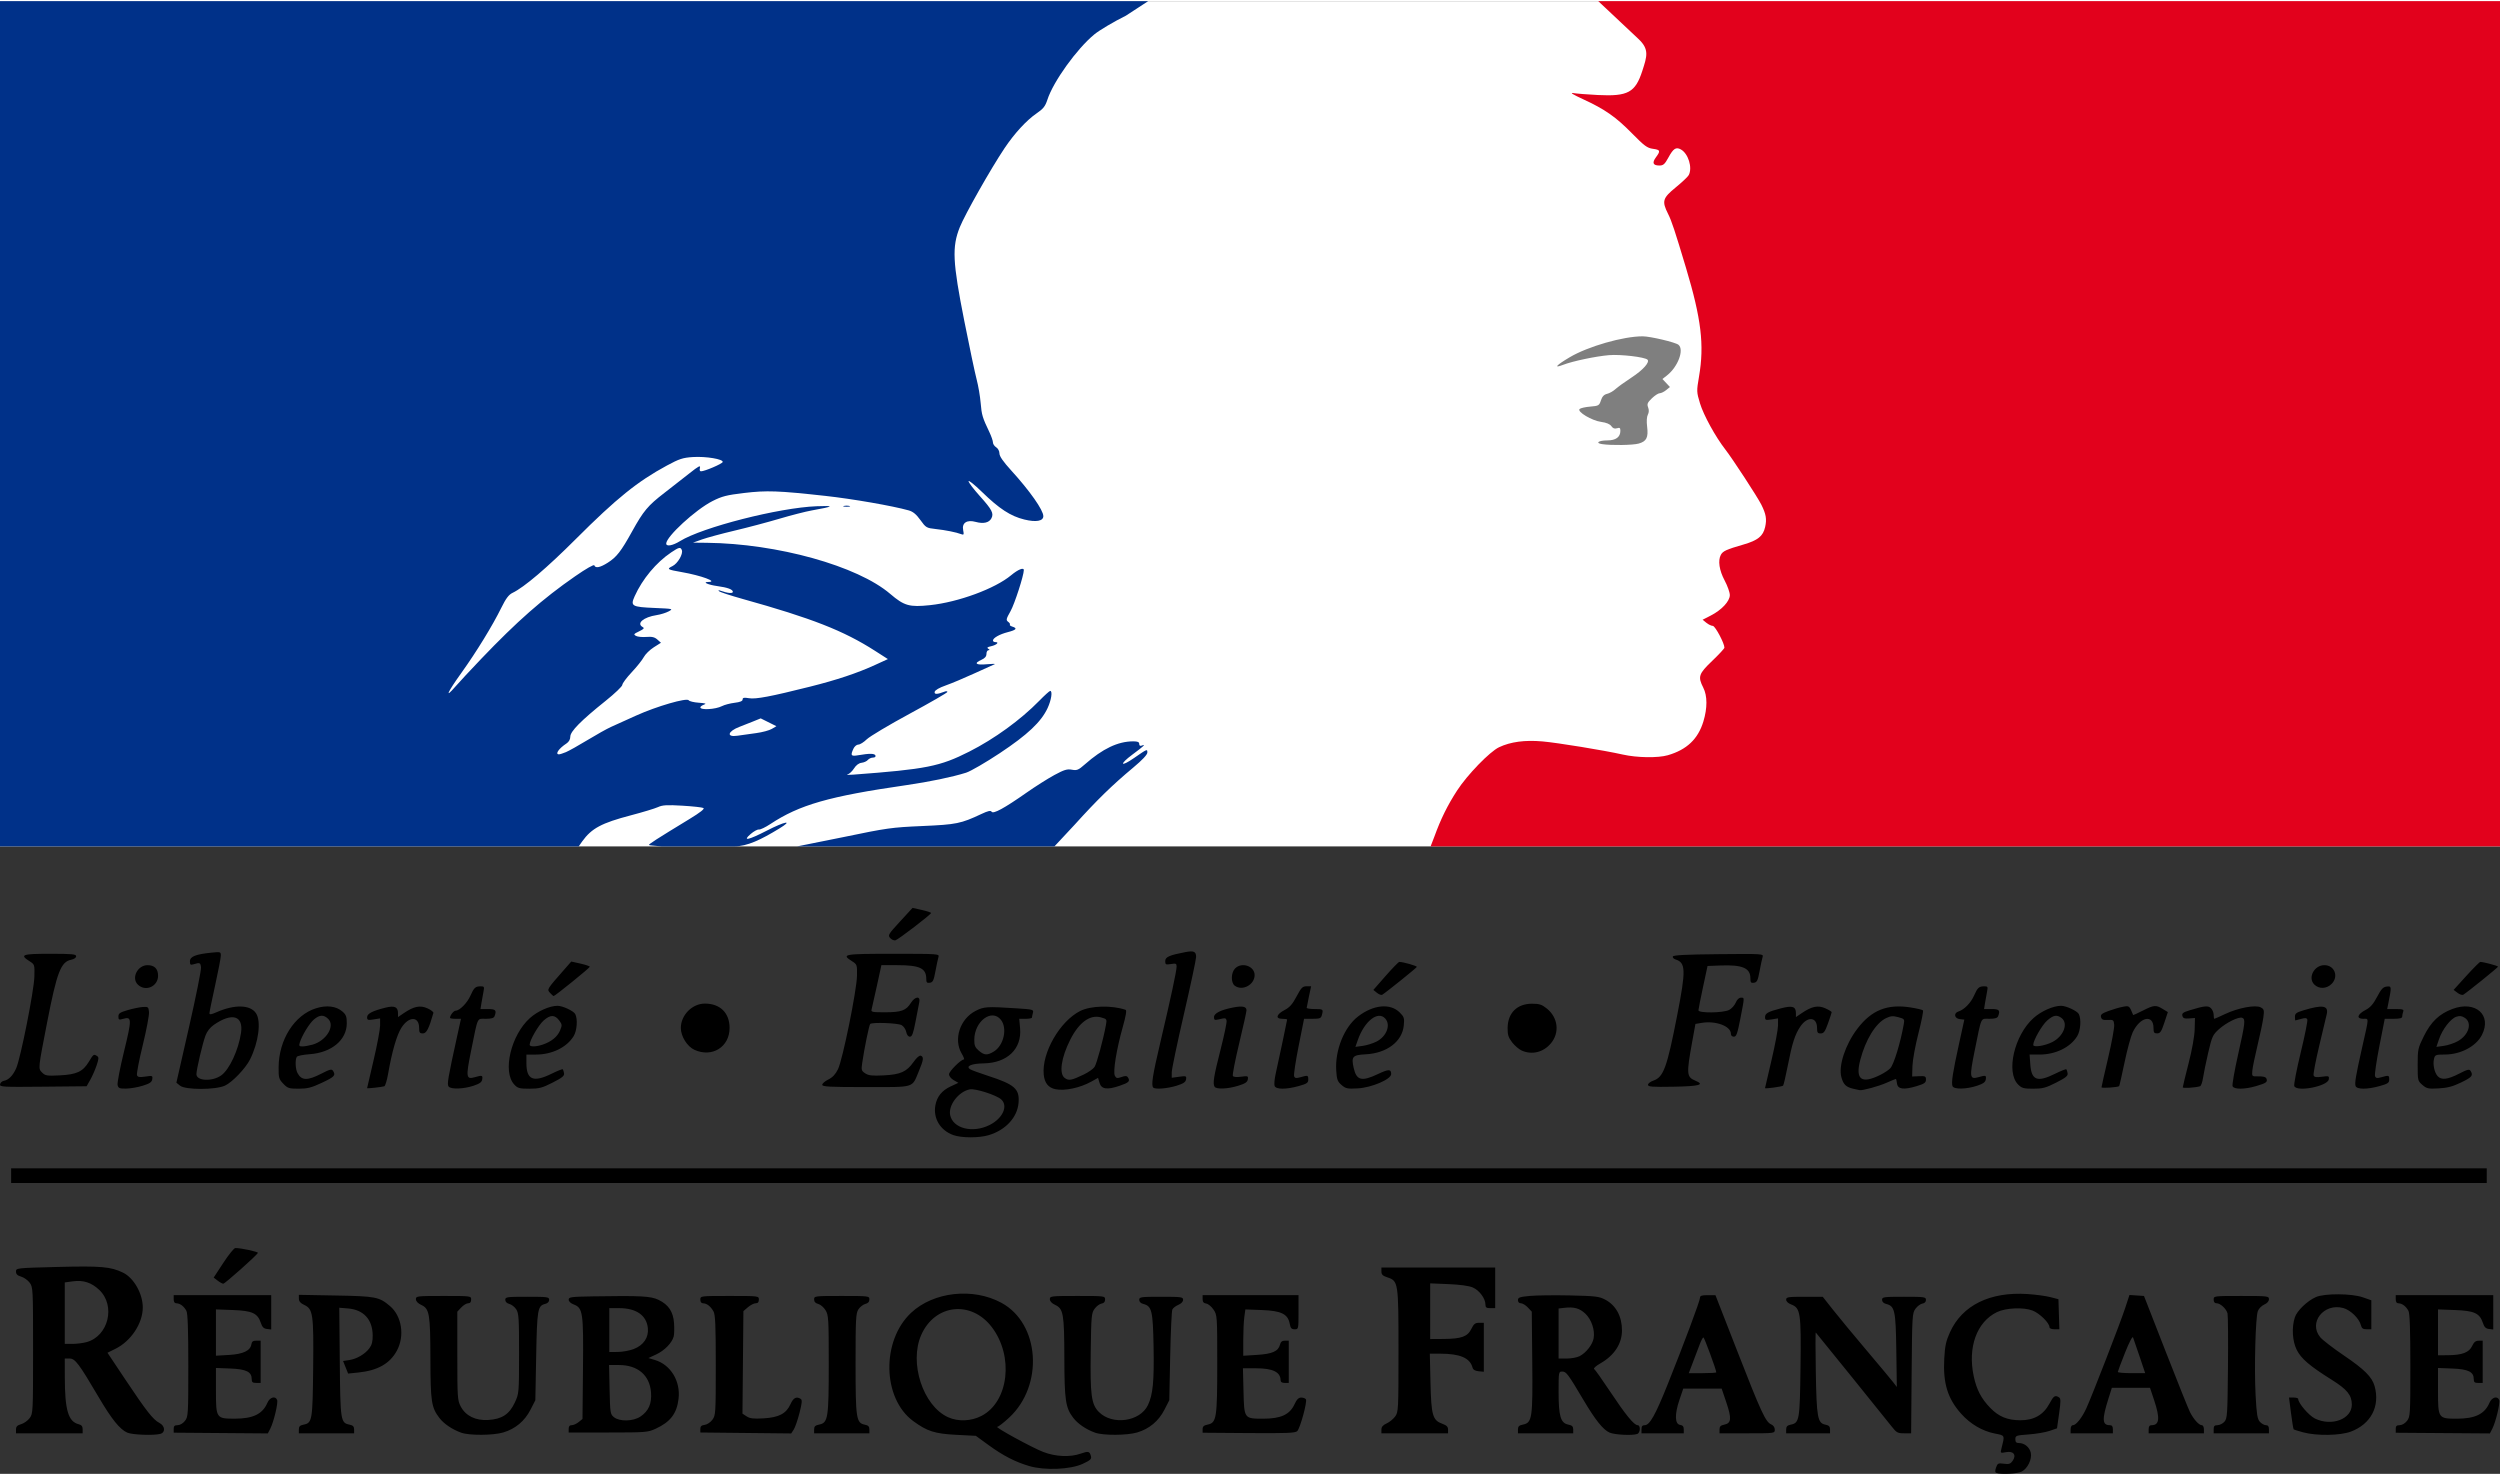
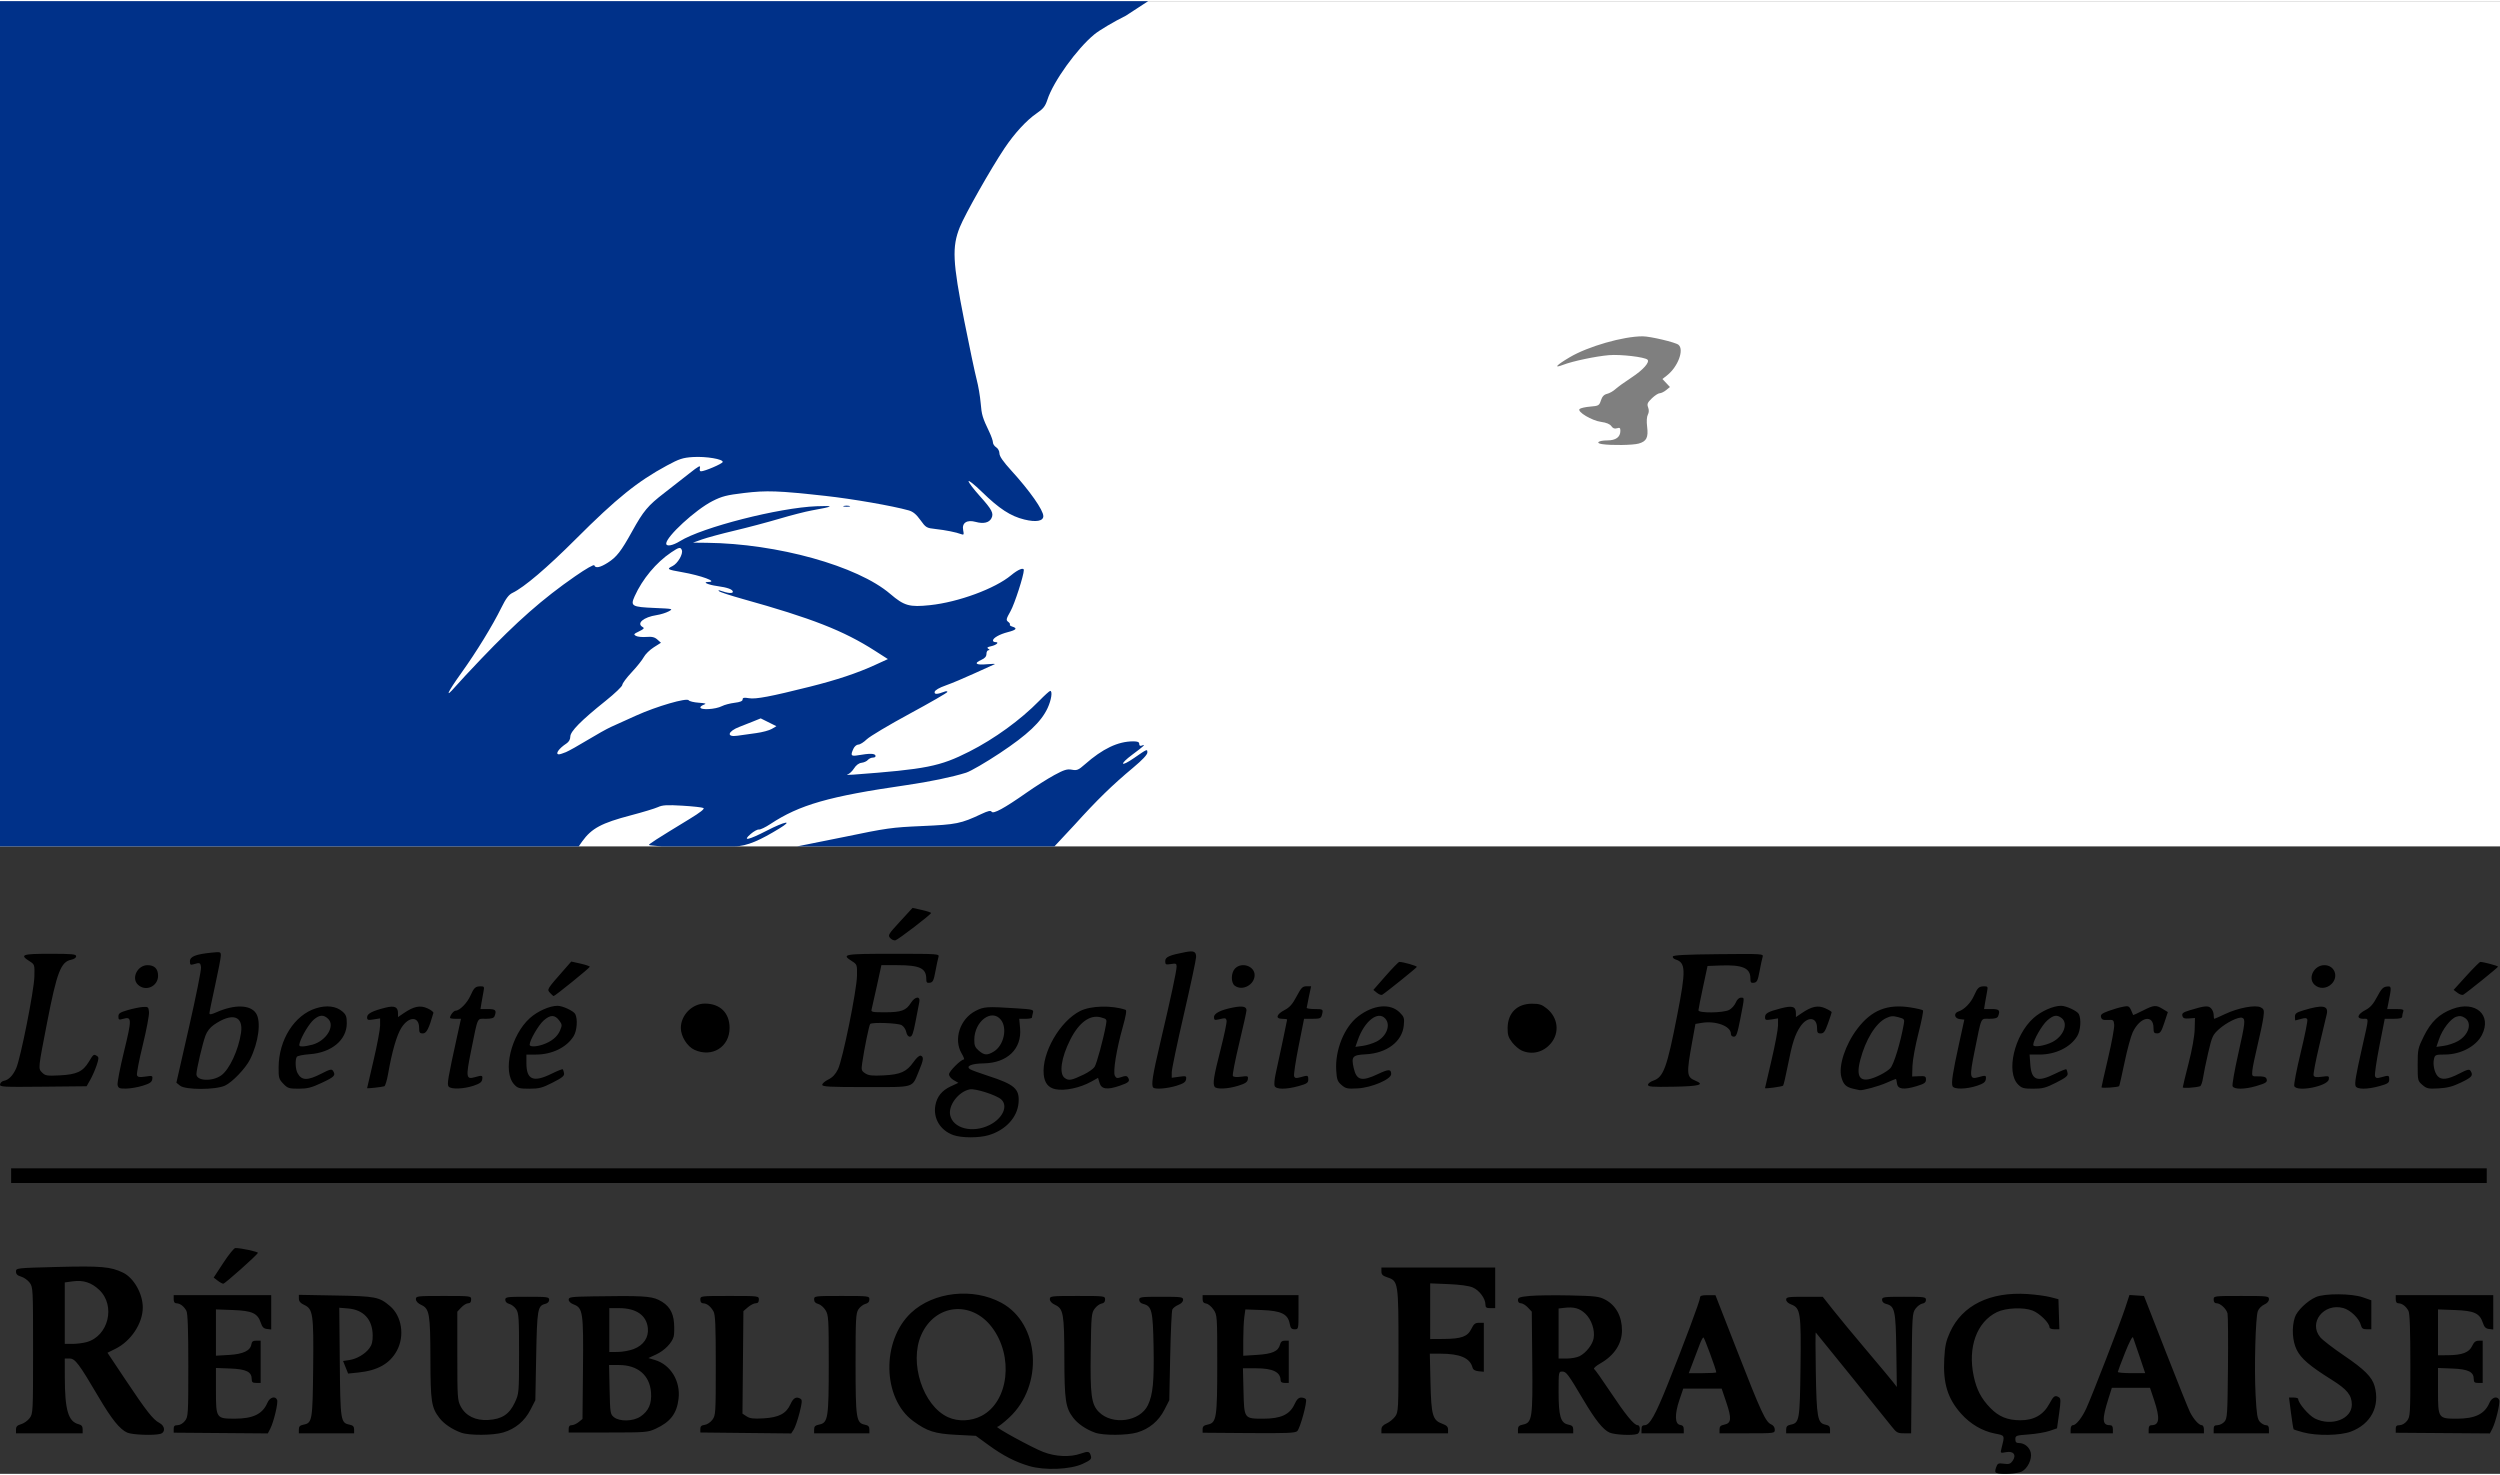
<svg xmlns="http://www.w3.org/2000/svg" xmlns:ns1="http://www.inkscape.org/namespaces/inkscape" xmlns:ns2="http://sodipodi.sourceforge.net/DTD/sodipodi-0.dtd" version="1.1" width="300" height="177" id="svg2" ns1:version="0.48.1 " ns2:docname="Aa.svg" viewBox="0 0 1538 906">
  <rect x="0" y="0" width="1538" height="906" fill="#333333" stroke="none" />
  <ns2:namedview pagecolor="#ffffff" bordercolor="#666666" borderopacity="1" objecttolerance="10" gridtolerance="10" guidetolerance="10" ns1:pageopacity="0" ns1:pageshadow="2" ns1:window-width="1280" ns1:window-height="1004" id="namedview9" showgrid="false" fit-margin-top="0" fit-margin-left="0" fit-margin-right="0" fit-margin-bottom="0" ns1:zoom="0.5" ns1:cx="969.33049" ns1:cy="459.95334" ns1:window-x="-8" ns1:window-y="-8" ns1:window-maximized="1" ns1:current-layer="svg2" />
  <defs id="defs4" />
  <rect width="1538" height="520" x="0" y="0" id="rect6" style="fill:#ffffff;stroke:none" />
  <path d="m 1228.168,905.421 c -0.849,-0.346 -0.901,-1.272 -0.188,-3.318 0.903,-2.591 1.32,-2.793 4.791,-2.327 3.149,0.422 4.075,0.12 5.391,-1.758 2.53,-3.612 0.577,-6.217 -4.013,-5.356 -3.521,0.661 -3.576,0.621 -2.898,-2.081 2.154,-8.583 2.359,-8.11 -4.06,-9.383 -7.641,-1.515 -14.952,-5.795 -20.568,-12.041 -8.432,-9.379 -11.356,-18.866 -10.516,-34.117 0.428,-7.769 1.09,-10.798 3.54,-16.201 7.497,-16.534 24.622,-24.966 47.638,-23.455 4.983,0.327 11.311,1.176 14.061,1.886 l 5,1.291 0.287,9.25 0.288,9.25 -3.038,0 c -1.792,0 -3.038,-0.522 -3.038,-1.272 0,-2.598 -6.124,-8.61 -10.454,-10.264 -5.59,-2.135 -16.434,-1.648 -21.866,0.981 -12.416,6.01 -18.077,21.61 -14.302,39.414 1.754,8.272 4.652,13.821 10.192,19.515 5.251,5.398 10.548,7.577 18.485,7.603 8.394,0.028 14.271,-3.345 17.967,-10.312 2.511,-4.734 3.407,-5.315 5.83,-3.779 1.127,0.714 1.138,2.36 0.063,9.954 l -1.288,9.098 -4.563,1.577 c -2.51,0.867 -8.275,1.848 -12.813,2.179 -7.824,0.571 -8.25,0.724 -8.25,2.954 0,1.78 0.553,2.351 2.277,2.351 3.34,0 6.473,2.586 7.213,5.954 0.859,3.913 -1.925,9.702 -5.575,11.59 -2.64,1.365 -12.927,1.905 -15.592,0.818 z m -594.961,-4.209 c -8.657,-2.552 -16.123,-6.402 -25.103,-12.945 l -7.758,-5.652 -12,-0.615 c -13.306,-0.682 -17.955,-2.168 -26.562,-8.486 -18.961,-13.918 -19.649,-49.337 -1.294,-66.576 13.818,-12.978 38.127,-15.659 55.625,-6.136 23.622,12.857 26.13,50.785 4.672,70.652 -3.33,3.083 -6.591,5.607 -7.247,5.609 -2.044,0.007 21.457,12.862 28.328,15.496 7.592,2.91 16.462,3.299 22.96,1.007 4.727,-1.668 5.535,-1.468 6.328,1.565 0.463,1.772 -0.345,2.518 -5.129,4.733 -7.541,3.492 -23.343,4.141 -32.818,1.348 z m -29.323,-30.905 c 16.745,-8.748 19.933,-36.761 6.219,-54.65 -12.709,-16.579 -34.984,-14.069 -43.356,4.885 -7.565,17.125 1.066,43.601 16.498,50.61 6.246,2.836 14.217,2.51 20.639,-0.845 z M 78.346,880.671 C 73.753,878.667 68.714,872.431 60.751,858.897 48.517,838.105 46.224,835.059 42.809,835.059 l -2.963,0 0.02,11.25 c 0.037,20.533 2.101,27.56 8.575,29.184 1.732,0.435 2.405,1.298 2.405,3.085 l 0,2.481 -20.5,0 -20.5,0 0,-2.355 c 0,-1.784 0.764,-2.574 3.148,-3.258 1.732,-0.497 4.094,-2.17 5.25,-3.719 2.051,-2.748 2.102,-3.748 2.102,-41.669 0,-37.921 -0.05,-38.921 -2.102,-41.668 -1.156,-1.548 -3.518,-3.221 -5.25,-3.718 -2.301,-0.66 -3.148,-1.494 -3.148,-3.098 0,-2.185 0.113,-2.198 25.399,-2.849 26.913,-0.693 32.844,-0.18 40.429,3.492 6.627,3.208 12.151,12.928 12.166,21.409 0.018,9.71 -7.203,20.676 -16.731,25.409 l -4.988,2.478 11.024,16.522 c 12.969,19.437 17.042,24.63 20.873,26.611 3.577,1.85 3.921,5.885 0.577,6.78 -4.022,1.078 -17.172,0.586 -20.25,-0.757 z M 53.323,824.944 c 13.406,-3.722 17.93,-22.35 7.785,-32.053 -4.769,-4.561 -9.834,-6.216 -16.297,-5.327 l -4.965,0.683 0,18.906 0,18.906 4.75,-0.006 c 2.612,-0.003 6.54,-0.502 8.727,-1.11 z m 230.405,55.735 c -5.481,-1.959 -10.648,-5.446 -13.384,-9.033 -4.972,-6.518 -5.494,-9.946 -5.555,-36.462 -0.064,-27.716 -0.585,-30.761 -5.672,-33.124 -2.044,-0.95 -3.236,-2.234 -3.249,-3.5 -0.02,-1.922 0.639,-2 16.979,-2 16.963,0 17,0.005 16.999,2.25 -2.3e-4,1.512 -0.599,2.25 -1.826,2.25 -1.004,0 -2.917,1.161 -4.25,2.58 l -2.424,2.58 0,27.17 c 0,25.57 0.122,27.403 2.077,31.13 3.049,5.813 9.132,8.803 16.954,8.334 8.416,-0.504 12.969,-3.489 16.329,-10.706 2.579,-5.538 2.602,-5.812 2.621,-30.132 0.017,-21.778 -0.18,-24.847 -1.744,-27.234 -0.969,-1.48 -2.882,-2.971 -4.25,-3.315 -1.553,-0.39 -2.487,-1.335 -2.487,-2.516 0,-1.762 0.925,-1.892 13.5,-1.892 12.575,0 13.5,0.13 13.5,1.892 0,1.178 -0.932,2.126 -2.471,2.512 -4.605,1.156 -4.973,3.299 -5.518,32.172 l -0.511,27.075 -3.01,5.882 c -3.553,6.943 -9.308,11.743 -16.715,13.942 -6.248,1.856 -20.876,1.938 -25.892,0.145 z m 390,0 c -5.542,-1.98 -10.657,-5.458 -13.488,-9.169 -4.714,-6.18 -5.39,-10.75 -5.451,-36.859 -0.064,-27.146 -0.601,-30.235 -5.672,-32.591 -2.044,-0.95 -3.236,-2.234 -3.249,-3.5 -0.02,-1.922 0.639,-2 16.979,-2 16.802,0 17,0.025 16.999,2.18 -2.3e-4,1.465 -0.706,2.285 -2.15,2.5 -1.182,0.176 -3.095,1.589 -4.25,3.141 -1.968,2.644 -2.121,4.291 -2.43,26.206 -0.38,26.924 0.372,32.602 4.933,37.267 8.253,8.441 25.405,6.083 30.266,-4.16 3.061,-6.451 3.847,-14.534 3.471,-35.698 -0.399,-22.409 -1.068,-25.202 -6.353,-26.529 -1.553,-0.39 -2.487,-1.335 -2.487,-2.516 0,-1.762 0.925,-1.892 13.5,-1.892 12.543,0 13.5,0.133 13.5,1.879 0,1.134 -1.16,2.359 -2.928,3.092 -1.61,0.667 -3.273,1.959 -3.693,2.871 -0.421,0.912 -1.016,13.843 -1.322,28.735 l -0.556,27.076 -3.01,5.881 c -3.553,6.941 -9.309,11.742 -16.715,13.941 -6.248,1.856 -20.876,1.938 -25.892,0.145 z m 316.53,-0.042 c -3.997,-1.74 -8.752,-7.666 -16.108,-20.077 -9.5,-16.028 -10.579,-17.474 -13.055,-17.488 -2.214,-0.012 -2.25,0.186 -2.25,12.52 0,14.953 1.248,19.168 5.956,20.109 2.367,0.473 3.044,1.137 3.044,2.984 l 0,2.375 -17,0 -17,0 0,-2.375 c 0,-1.847 0.677,-2.51 3.044,-2.984 5.697,-1.139 6.101,-3.847 5.758,-38.656 l -0.303,-30.827 -2.424,-2.579 c -1.333,-1.418 -3.246,-2.579 -4.25,-2.579 -1.132,0 -1.826,-0.728 -1.826,-1.915 0,-1.65 1.015,-2.01 7.335,-2.602 4.034,-0.378 15.172,-0.515 24.75,-0.305 15.572,0.342 17.856,0.614 21.581,2.579 6.617,3.491 10.334,10.297 10.334,18.924 0,8.195 -4.698,15.393 -13.227,20.264 -2.723,1.555 -4.482,3.117 -3.909,3.471 0.573,0.354 4.992,6.593 9.82,13.864 9.478,14.274 14.746,20.72 16.932,20.72 1.928,0 1.757,4.643 -0.198,5.393 -2.838,1.089 -13.844,0.561 -17.006,-0.816 z m -18.482,-47.042 c 3.975,-2.055 7.878,-6.999 8.611,-10.906 0.941,-5.017 -1.267,-11.635 -5.083,-15.233 -3.534,-3.333 -6.947,-4.288 -12.854,-3.599 l -3.605,0.421 0,15.391 0,15.391 5.05,0 c 2.777,0 6.324,-0.659 7.881,-1.464 z m 445.123,46.868 c -2.996,-0.805 -5.626,-1.644 -5.846,-1.863 -0.22,-0.219 -0.951,-4.706 -1.625,-9.97 l -1.226,-9.571 2.822,0 c 1.552,0 2.822,0.373 2.822,0.829 0,2.602 6.562,10.265 10.367,12.107 10.285,4.979 22.637,0.292 22.629,-8.587 -0.01,-5.826 -2.835,-9.309 -12.47,-15.349 -13.52,-8.475 -18.74,-12.95 -21.436,-18.375 -2.688,-5.409 -3.168,-13.826 -1.14,-19.974 1.339,-4.058 7.622,-10.117 12.91,-12.452 5.324,-2.351 21.988,-2.275 28.89,0.131 l 5.25,1.83 0,8.92 0,8.92 -2.892,0 c -2.245,0 -3.031,-0.555 -3.514,-2.482 -1.048,-4.176 -6.409,-9.391 -10.896,-10.6 -12.003,-3.232 -21.617,9.082 -14.082,18.037 1.439,1.71 7.963,6.733 14.498,11.162 12.658,8.579 17.334,13.25 18.901,18.882 3.448,12.391 -2.279,23.336 -14.628,27.956 -6.627,2.479 -20.961,2.698 -29.333,0.448 z M 106.846,878.363 c 0,-1.773 0.56,-2.304 2.427,-2.304 1.431,0 3.278,-1.081 4.5,-2.635 1.997,-2.539 2.073,-3.782 2.073,-34.066 0,-21.978 -0.35,-32.088 -1.163,-33.615 -1.49,-2.797 -3.864,-4.612 -6.087,-4.652 -1.192,-0.022 -1.75,-0.83 -1.75,-2.532 l 0,-2.5 30,0 30,0 0,10.566 0,10.566 -2.625,-0.316 c -1.977,-0.238 -2.903,-1.157 -3.75,-3.723 -1.971,-5.971 -5.263,-7.493 -17.166,-7.933 l -10.458,-0.387 0,14.242 0,14.242 8.043,-0.466 c 8.766,-0.507 13.181,-2.636 13.776,-6.642 0.236,-1.586 1.023,-2.149 3,-2.148 l 2.68,0.001 0,12.999 0,12.999 -2.75,-1.3e-4 c -2.218,-1e-4 -2.75,-0.454 -2.75,-2.345 0,-4.465 -3.334,-6.121 -13.104,-6.504 l -8.896,-0.349 0,14.043 c 0,16.926 0.155,17.156 11.573,17.156 11.26,0 17.13,-2.852 20.069,-9.75 1.485,-3.486 4.948,-4.482 6.005,-1.727 0.698,1.818 -2.12,13.558 -4.237,17.651 l -1.498,2.897 -28.956,-0.231 -28.956,-0.231 0,-2.304 z m 77,0.321 c 0,-1.829 0.677,-2.51 2.946,-2.964 5.276,-1.055 5.527,-2.536 5.865,-34.661 0.352,-33.448 -0.075,-36.461 -5.539,-39 -2.279,-1.059 -3.235,-2.19 -3.25,-3.845 l -0.022,-2.345 22.75,0.415 c 24.598,0.448 26.605,0.837 33.272,6.447 7.327,6.165 9.226,18.427 4.266,27.541 -4.326,7.949 -11.806,12.17 -23.73,13.392 l -6.246,0.64 -1.552,-3.872 -1.552,-3.872 3.695,-0.541 c 4.695,-0.687 9.793,-3.66 12.493,-7.285 1.536,-2.062 2.086,-4.225 2.036,-8 -0.13,-9.737 -5.603,-15.692 -15.151,-16.484 l -5.404,-0.448 0.312,33.379 c 0.34,36.403 0.501,37.426 6.062,38.565 2.07,0.424 2.75,1.151 2.75,2.939 l 0,2.375 -17,0 -17,0 0,-2.375 z m 166,-0.365 c 0,-1.549 0.594,-2.26 1.889,-2.26 1.039,0 2.952,-0.86 4.25,-1.91 l 2.361,-1.91 0.303,-30.995 c 0.339,-34.697 -0.045,-37.317 -5.785,-39.483 -1.801,-0.68 -3.017,-1.857 -3.017,-2.92 0,-1.619 1.386,-1.803 15.25,-2.031 29.183,-0.478 35.29,-0.151 40.037,2.147 6.152,2.978 9.027,7.29 9.534,14.301 0.228,3.151 0.137,6.836 -0.203,8.189 -0.985,3.925 -5.646,8.719 -10.8,11.106 l -4.764,2.207 4.035,1.209 c 9.641,2.889 15.788,12.97 14.514,23.805 -1.075,9.145 -4.999,14.288 -14.104,18.483 -4.782,2.203 -6.059,2.304 -29.25,2.313 l -24.25,0.01 0,-2.26 z m 44.102,-7.53 c 5.097,-3.405 7.12,-8.041 6.552,-15.016 -0.854,-10.492 -8.183,-16.715 -19.686,-16.715 l -6.112,0 0.322,15.091 c 0.309,14.465 0.42,15.17 2.683,17 3.454,2.793 11.798,2.608 16.241,-0.361 z m -4.13,-41.553 c 6.139,-2.353 9.37,-7.159 8.732,-12.99 -0.858,-7.834 -7.171,-12.188 -17.672,-12.188 l -6.032,0 0,13.5 0,13.5 5.25,-0.054 c 2.888,-0.03 7.263,-0.826 9.723,-1.768 z m 41.028,49.139 c -2.3e-4,-1.616 0.689,-2.266 2.651,-2.5 1.49,-0.178 3.57,-1.553 4.75,-3.14 2.025,-2.724 2.099,-3.905 2.099,-33.5 0,-24.586 -0.281,-31.173 -1.413,-33.177 -1.766,-3.124 -4.066,-4.927 -6.337,-4.968 -1.139,-0.021 -1.75,-0.818 -1.75,-2.282 0,-2.25 0,-2.25 18,-2.25 18,0 18,0 18,2.25 0,1.562 -0.595,2.25 -1.944,2.25 -1.069,0 -3.207,1.086 -4.75,2.412 l -2.806,2.412 -0.29,31.538 -0.29,31.538 2.559,1.677 c 2.026,1.327 4.191,1.582 10.391,1.223 9.516,-0.551 13.972,-2.906 16.623,-8.784 1.764,-3.911 3.63,-4.861 6.265,-3.188 0.989,0.628 0.828,2.476 -0.757,8.67 -1.107,4.33 -2.709,8.934 -3.559,10.231 l -1.546,2.359 -27.947,-0.295 -27.947,-0.295 -3.2e-4,-2.184 z m 70,0.309 c 0,-1.847 0.677,-2.51 3.044,-2.984 5.522,-1.104 5.956,-3.832 5.952,-37.359 -0.003,-27.843 -0.132,-29.992 -1.969,-33.005 -1.081,-1.773 -3.104,-3.509 -4.496,-3.858 -1.722,-0.432 -2.531,-1.319 -2.531,-2.777 0,-2.105 0.292,-2.142 17,-2.142 16.708,0 17,0.037 17,2.142 0,1.447 -0.806,2.344 -2.487,2.766 -1.368,0.343 -3.281,1.834 -4.25,3.313 -1.586,2.42 -1.763,5.744 -1.763,33.234 0,33.953 0.407,36.676 5.644,37.724 2.18,0.436 2.856,1.134 2.856,2.946 l 0,2.375 -17,0 -17,0 0,-2.375 z m 239,-0.181 c 0,-1.645 0.762,-2.346 3.044,-2.803 5.523,-1.105 5.956,-3.824 5.956,-37.461 0,-29.466 -0.032,-29.932 -2.284,-33.282 -1.256,-1.869 -3.281,-3.542 -4.5,-3.717 -1.592,-0.23 -2.216,-1.004 -2.216,-2.75 l 0,-2.43 29.5,0 29.5,0 0,10.5 c 0,10.403 -0.022,10.5 -2.389,10.5 -1.933,0 -2.513,-0.66 -3.038,-3.459 -1.115,-5.944 -5.2,-7.94 -17.155,-8.383 l -10.117,-0.375 -0.651,4.747 c -0.358,2.611 -0.651,9.023 -0.651,14.249 l 0,9.501 8.507,-0.531 c 9.366,-0.584 13.073,-2.233 14.085,-6.264 0.447,-1.782 1.302,-2.487 3.016,-2.487 l 2.392,0 0,13 0,13 -2.5,0 c -1.702,0 -2.51,-0.558 -2.532,-1.75 -0.09,-4.95 -4.849,-7.25 -14.998,-7.25 l -8.162,0 0.346,14.082 c 0.419,17.058 0.317,16.918 12.325,16.918 10.598,0 16.11,-2.539 18.995,-8.75 1.453,-3.128 2.559,-4.25 4.191,-4.25 1.219,0 2.521,0.492 2.893,1.094 0.911,1.475 -3.524,17.73 -5.331,19.537 -1.192,1.192 -6.27,1.401 -29.832,1.222 l -28.395,-0.215 0,-2.194 z m 110,0.236 c 0,-1.64 0.932,-2.739 3.179,-3.75 1.748,-0.787 4.111,-2.701 5.25,-4.254 2.009,-2.738 2.071,-3.966 2.071,-40.5 0,-42.381 -0.079,-42.892 -6.983,-45.17 -2.736,-0.903 -3.517,-1.699 -3.517,-3.583 l 0,-2.422 35,0 35,0 0,12.5 0,12.5 -3,0 c -2.443,0 -3.001,-0.417 -3.004,-2.25 -0.006,-3.68 -3.772,-8.755 -7.768,-10.47 -2.365,-1.015 -7.842,-1.77 -14.978,-2.066 l -11.25,-0.466 0,17.126 0,17.126 8.25,-0.056 c 10.996,-0.075 14.759,-1.44 17.082,-6.194 1.494,-3.058 2.371,-3.75 4.75,-3.75 l 2.918,0 0,15.063 0,15.063 -3.211,-0.313 c -2.205,-0.215 -3.38,-0.94 -3.75,-2.313 -1.586,-5.882 -7.706,-8.5 -19.869,-8.5 l -6.394,0 0.407,17.75 c 0.465,20.257 1.317,23.217 7.306,25.383 2.627,0.95 3.51,1.847 3.51,3.568 l 0,2.299 -20.5,0 -20.5,0 0,-2.32 z m 160,-0.18 c 0,-1.827 0.534,-2.5 1.986,-2.5 3.064,0 6.564,-6.232 14.17,-25.234 10.185,-25.445 19.844,-51.318 19.844,-53.156 0,-1.257 1.042,-1.606 4.75,-1.59 l 4.75,0.02 13.488,34.571 c 14.647,37.541 17.347,43.377 20.762,44.875 1.38,0.605 2.25,1.862 2.25,3.25 0,2.262 -0.01,2.263 -17,2.263 l -17,0 0,-2.375 c 0,-1.834 0.677,-2.51 2.973,-2.97 4.298,-0.86 4.557,-3.768 1.216,-13.655 l -2.872,-8.5 -11.816,0 -11.816,0 -2.375,7 c -2.993,8.82 -2.819,14.857 0.44,15.32 1.629,0.231 2.25,0.991 2.25,2.75 l 0,2.43 -13,0 -13,0 0,-2.5 z m 46,-35.016 c 0,-1.521 -7.346,-21.484 -7.906,-21.484 -0.365,0 -1.384,1.913 -2.265,4.25 -0.881,2.337 -2.758,7.287 -4.171,11 l -2.568,6.75 8.455,0 c 4.65,0 8.455,-0.232 8.455,-0.516 z m 43,35.141 c 0,-1.788 0.68,-2.514 2.75,-2.939 5.41,-1.109 5.653,-2.517 6.073,-35.219 0.434,-33.736 0.01,-36.573 -5.805,-38.767 -1.801,-0.68 -3.018,-1.857 -3.018,-2.92 0,-1.602 1.128,-1.781 11.25,-1.779 l 11.25,0.002 6.5,8.227 c 3.575,4.525 12.8,15.67 20.5,24.768 7.7,9.098 15.032,17.883 16.293,19.521 l 2.293,2.98 -0.324,-22.591 c -0.353,-24.616 -0.912,-27.156 -6.275,-28.502 -1.553,-0.39 -2.487,-1.335 -2.487,-2.516 0,-1.762 0.925,-1.892 13.5,-1.892 12.671,0 13.5,0.119 13.5,1.93 0,1.209 -0.803,2.05 -2.15,2.25 -1.182,0.176 -3.095,1.589 -4.25,3.141 -2.031,2.728 -2.11,4.044 -2.407,39.75 l -0.306,36.928 -4.36,0 c -3.944,0 -4.675,-0.406 -7.666,-4.25 -2.644,-3.399 -45.008,-55.87 -46.627,-57.75 -0.237,-0.275 -0.234,10.75 0.01,24.5 0.487,27.882 1.096,31.218 5.872,32.173 2.209,0.442 2.885,1.134 2.885,2.952 l 0,2.375 -13.5,0 -13.5,0 0,-2.375 z m 175,-0.125 c 0,-1.486 0.573,-2.5 1.411,-2.5 1.976,0 5.683,-4.692 8.33,-10.545 3.681,-8.139 20.795,-52.314 23.731,-61.256 l 2.726,-8.301 4.47,0.301 4.47,0.301 13.267,34 c 7.297,18.7 14.068,35.575 15.048,37.5 2.236,4.394 5.49,8 7.221,8 0.747,0 1.326,1.091 1.326,2.5 l 0,2.5 -17,0 -17,0 0,-2.5 c 0,-1.741 0.547,-2.5 1.8,-2.5 4.84,0 5.288,-4.226 1.618,-15.247 l -2.582,-7.753 -11.736,0 -11.736,0 -2.128,6.75 c -4.02,12.75 -3.829,16.25 0.886,16.25 1.336,0 1.878,0.721 1.878,2.5 l 0,2.5 -13,0 -13,0 0,-2.5 z m 42.43,-44.75 c -1.891,-5.638 -3.705,-10.925 -4.033,-11.75 -0.355,-0.896 -2.355,2.929 -4.966,9.5 -2.404,6.05 -4.384,11.338 -4.401,11.75 -0.017,0.412 3.764,0.75 8.403,0.75 l 8.434,0 -3.438,-10.25 z m 45.57,44.75 c 0,-1.956 0.51,-2.5 2.345,-2.5 1.29,0 3.202,-0.947 4.25,-2.103 1.773,-1.958 1.925,-4.257 2.199,-33.25 0.162,-17.131 0.044,-32.147 -0.262,-33.369 -0.713,-2.849 -4.383,-6.278 -6.72,-6.278 -1.212,0 -1.812,-0.745 -1.812,-2.25 -4e-4,-2.245 0.037,-2.25 16.999,-2.25 16.35,0 17,0.077 17,2.006 3e-4,1.251 -1.089,2.488 -2.893,3.287 -1.592,0.705 -3.358,2.502 -3.926,3.994 -1.457,3.832 -2.286,35.037 -1.379,51.894 0.633,11.758 1.083,14.535 2.636,16.25 1.03,1.138 2.703,2.069 3.717,2.069 1.301,0 1.845,0.737 1.845,2.5 l 0,2.5 -17,0 -17,0 0,-2.5 z m 112,-0.18 c 0,-1.79 0.555,-2.32 2.427,-2.32 1.431,0 3.278,-1.081 4.5,-2.635 1.997,-2.539 2.073,-3.782 2.073,-34.066 0,-21.978 -0.35,-32.088 -1.163,-33.615 -1.49,-2.797 -3.864,-4.612 -6.087,-4.652 -1.192,-0.022 -1.75,-0.83 -1.75,-2.532 l 0,-2.5 30,0 30,0 0,10.566 0,10.566 -2.625,-0.316 c -1.978,-0.238 -2.903,-1.157 -3.75,-3.723 -1.971,-5.971 -5.263,-7.493 -17.166,-7.933 l -10.458,-0.387 0,14.113 0,14.113 6.25,-0.056 c 8.676,-0.078 12.907,-1.705 14.75,-5.672 1.099,-2.364 2.169,-3.234 4,-3.249 l 2.5,-0.02 0,12.999 0,12.999 -2.75,-1.3e-4 c -2.218,-10e-5 -2.75,-0.454 -2.75,-2.345 0,-4.465 -3.334,-6.121 -13.104,-6.504 l -8.896,-0.349 0,14.043 c 0,16.926 0.155,17.156 11.573,17.156 11.26,0 17.13,-2.852 20.069,-9.75 1.485,-3.486 4.948,-4.482 6.005,-1.727 0.698,1.818 -2.12,13.558 -4.237,17.651 l -1.498,2.897 -28.956,-0.215 -28.956,-0.215 0,-2.32 z M 133.902,787.136 l -2.444,-1.878 5.944,-9.084 c 3.269,-4.996 6.582,-9.091 7.362,-9.099 3.381,-0.037 14.148,2.276 13.878,2.982 -0.537,1.406 -20.274,18.991 -21.296,18.974 -0.55,-0.009 -2.1,-0.862 -3.444,-1.895 z M 6.846,718.059 l 1523,0 0,9 -1523,0 0,-9 z M 586.483,697.594 c -8,-2.852 -12.498,-10.308 -11.041,-18.3 0.982,-5.386 4.031,-9.154 9.428,-11.655 l 4.723,-2.188 -2.874,-1.649 c -1.633,-0.937 -2.874,-2.499 -2.874,-3.618 0,-1.809 7.332,-9.124 9.146,-9.124 0.432,0 -0.195,-1.664 -1.395,-3.697 -5.121,-8.679 -1.024,-21.228 8.537,-26.148 5.176,-2.664 6.924,-2.777 25.048,-1.616 10.426,0.668 10.814,0.775 10.264,2.828 -0.315,1.173 -0.579,2.471 -0.586,2.883 -0.008,0.412 -1.771,0.75 -3.919,0.75 l -3.905,0 0.527,5.814 c 1.15,12.684 -7.871,21.371 -22.434,21.604 -7.565,0.121 -11.226,1.725 -8.275,3.626 0.82,0.528 5.704,2.324 10.853,3.99 16.556,5.358 19.615,8.054 18.909,16.664 -0.733,8.942 -7.926,16.739 -18.332,19.871 -5.959,1.793 -16.723,1.777 -21.801,-0.033 z m 22.266,-6.174 c 8.118,-4.045 11.635,-11.754 7.196,-15.772 -2.991,-2.707 -15.981,-6.862 -19.348,-6.189 -6.853,1.371 -13.255,9.726 -12.074,15.758 1.624,8.29 13.788,11.405 24.226,6.203 z m 2.677,-45.247 c 6.095,-3.717 8.449,-14.265 4.347,-19.479 -5.611,-7.133 -16.29,0.817 -16.389,12.202 -0.031,3.538 0.479,4.781 2.768,6.75 3.374,2.902 5.21,3.006 9.274,0.528 z m 37.92,23.205 c -4.393,-0.898 -6.747,-3.83 -7.246,-9.028 -1.279,-13.31 9.919,-32.817 22.451,-39.11 6.514,-3.271 19.363,-3.601 27.923,-0.717 0.768,0.259 0.2,3.677 -1.779,10.708 -3.871,13.751 -6.087,27.515 -4.814,29.894 0.835,1.56 1.428,1.669 4.078,0.745 2.447,-0.853 3.286,-0.789 3.978,0.304 1.439,2.275 0.565,3.141 -5.149,5.095 -7.682,2.627 -11.199,2.115 -12.353,-1.799 l -0.912,-3.089 -4.095,2.288 c -6.912,3.863 -16.361,5.878 -22.082,4.709 z m 17.287,-8.991 c 2.908,-1.381 5.941,-3.509 6.739,-4.728 1.335,-2.038 5.409,-17.039 6.999,-25.776 0.652,-3.58 0.572,-3.703 -3.064,-4.707 -6.716,-1.855 -13.471,3.043 -18.852,13.67 -5.645,11.148 -7.068,21.078 -3.39,23.654 2.497,1.749 4.027,1.47 11.568,-2.113 z m 473.469,8.697 c -4.487,-1.065 -6.071,-2.623 -7.297,-7.178 -1.86,-6.908 2.444,-19.975 9.764,-29.641 8.765,-11.575 18.507,-15.482 32.892,-13.191 3.787,0.603 7.184,1.409 7.548,1.791 0.364,0.382 -0.9,6.769 -2.808,14.194 -1.908,7.425 -3.556,16.425 -3.662,20 l -0.192,6.5 4.25,-0.189 c 3.813,-0.17 4.25,0.045 4.25,2.092 0,1.909 -0.94,2.566 -5.77,4.028 -7.947,2.406 -11.636,1.892 -12.047,-1.68 -0.174,-1.512 -0.499,-2.75 -0.722,-2.75 -0.223,0 -2.838,1.076 -5.811,2.391 -4.784,2.116 -14.533,4.787 -16.45,4.507 -0.385,-0.056 -2.16,-0.449 -3.945,-0.872 z m 16.744,-8.56 c 2.475,-1.237 5.23,-3.085 6.122,-4.107 2.213,-2.535 6.185,-15.587 8.24,-27.078 0.548,-3.063 0.383,-3.272 -3.404,-4.292 -3.24,-0.873 -4.631,-0.763 -7.479,0.588 -6.348,3.012 -12.648,13.232 -15.915,25.817 -3.129,12.054 0.772,14.899 12.436,9.071 z M 72.342,666.809 c -0.298,-1.238 1.485,-10.539 3.961,-20.671 4.883,-19.976 4.842,-21.599 -0.51,-20.064 -2.647,0.759 -2.948,0.613 -2.948,-1.426 0,-1.904 0.93,-2.543 5.75,-3.951 3.163,-0.923 7.325,-1.782 9.25,-1.908 3.295,-0.216 3.519,-0.033 3.821,3.125 0.177,1.845 -1.548,10.985 -3.833,20.312 -2.285,9.327 -3.887,17.655 -3.56,18.508 0.474,1.234 1.524,1.41 5.162,0.864 4.352,-0.653 4.552,-0.577 4.238,1.607 -0.259,1.807 -1.493,2.656 -5.829,4.012 -3.025,0.946 -7.629,1.748 -10.231,1.781 -4.104,0.053 -4.803,-0.237 -5.273,-2.189 z m 38.445,0.404 -2.28,-1.846 7.747,-34.035 c 4.261,-18.719 7.6,-35.326 7.419,-36.904 -0.336,-2.942 -0.698,-3.094 -4.578,-1.917 -1.919,0.582 -2.25,0.311 -2.25,-1.838 0,-2.913 3.512,-4.32 13.25,-5.308 5.579,-0.566 5.75,-0.512 5.75,1.839 0,1.333 -1.575,9.56 -3.5,18.284 -1.925,8.723 -3.5,16.445 -3.5,17.159 0,0.97 1.099,0.813 4.341,-0.621 11.137,-4.926 20.845,-4.666 24.33,0.653 3.263,4.98 1.574,17.868 -3.727,28.432 -2.758,5.497 -10.965,14.052 -15.422,16.077 -5.855,2.66 -24.305,2.676 -27.58,0.025 z m 25.305,-6.341 c 5.014,-3.548 10.603,-15.539 12.179,-26.129 1.579,-10.61 -5.433,-12.726 -16.634,-5.02 -2.366,1.628 -4.264,4.051 -5.244,6.694 -1.813,4.892 -5.548,20.856 -5.548,23.714 0,4.208 9.683,4.679 15.246,0.742 z m 38.191,5.121 c -2.709,-2.828 -2.932,-3.625 -2.876,-10.25 0.144,-16.88 9.74,-31.988 22.96,-36.146 6.596,-2.075 12.398,-1.371 16.287,1.974 2.243,1.929 2.692,3.135 2.692,7.225 0,10.295 -9.389,18.104 -22.9,19.048 -3.905,0.273 -7.43,0.995 -7.834,1.606 -1.126,1.701 -0.902,7.482 0.384,9.926 2.495,4.741 6.075,4.852 14.649,0.455 5.342,-2.739 6.441,-3.005 7.235,-1.75 1.767,2.795 0.949,3.673 -6.828,7.322 -6.476,3.039 -8.897,3.658 -14.313,3.658 -5.969,0 -6.766,-0.258 -9.456,-3.067 z m 17.907,-24.012 c 8.507,-2.362 14.119,-11.457 9.76,-15.817 -2.749,-2.749 -5.291,-2.659 -8.823,0.313 -2.813,2.367 -7.384,9.868 -8.735,14.333 -0.569,1.883 -0.302,2.249 1.637,2.244 1.275,-0.003 4.047,-0.486 6.162,-1.073 z m 33.656,26.738 c 0,-0.166 1.797,-7.92 3.994,-17.231 2.197,-9.311 3.997,-18.898 4,-21.306 l 0.006,-4.378 -4,0.64 c -3.546,0.567 -4,0.413 -4,-1.359 0,-2.193 3.233,-3.873 11.35,-5.896 5.553,-1.384 7.65,-0.435 7.65,3.463 l 0,2.347 3.549,-2.409 c 6.243,-4.236 10.056,-5.013 14.587,-2.97 2.17,0.979 3.808,2.265 3.639,2.859 -2.715,9.571 -4.26,12.58 -6.457,12.58 -1.966,0 -2.317,-0.512 -2.317,-3.378 0,-7.275 -6.329,-7.327 -10.919,-0.09 -2.86,4.51 -5.817,14.765 -8.164,28.317 -0.7,4.042 -1.756,7.492 -2.345,7.665 -1.76,0.518 -10.572,1.472 -10.572,1.145 z m 50.162,-0.964 c -1.104,-1.33 -0.498,-4.924 5.22,-30.946 l 2.362,-10.75 -3.372,0 c -1.855,0 -3.372,-0.255 -3.372,-0.566 0,-1.564 2.239,-4.434 3.458,-4.434 2.438,0 7.12,-4.735 9.084,-9.187 2.196,-4.977 3.069,-5.776 6.333,-5.797 2.148,-0.014 2.313,0.295 1.723,3.235 -0.358,1.788 -0.922,4.938 -1.253,7 l -0.601,3.75 4.628,0 c 4.727,0 5.423,0.765 4.021,4.418 -0.436,1.137 -1.951,1.582 -5.392,1.582 -5.559,0 -4.646,-1.999 -9.082,19.899 -3.258,16.087 -3.038,17.569 2.376,16.016 4.519,-1.296 4.882,-1.189 4.524,1.335 -0.242,1.707 -1.527,2.653 -5.32,3.92 -6.122,2.045 -13.857,2.31 -15.338,0.526 z m 40.337,-1.291 c -7.318,-7.897 -2.023,-30.354 9.629,-40.83 4.754,-4.274 12.176,-7.575 17.034,-7.575 3.075,0 9.849,3.151 10.868,5.055 1.612,3.012 1.11,10.206 -0.948,13.58 -4.216,6.915 -13.305,11.366 -23.207,11.366 l -5.874,0 0,5.277 c 0,10.245 4.257,12.042 15.449,6.524 3.568,-1.759 6.683,-2.997 6.924,-2.75 0.24,0.247 0.592,1.349 0.782,2.449 0.277,1.605 -1.113,2.74 -7.042,5.75 -6.42,3.259 -8.291,3.75 -14.298,3.75 -6.155,0 -7.174,-0.284 -9.316,-2.595 z m 17.602,-24.558 c 5.284,-1.792 8.99,-4.819 10.591,-8.652 1.347,-3.224 1.31,-3.717 -0.463,-6.101 -2.748,-3.696 -5.447,-3.719 -9.589,-0.082 -3.195,2.806 -8.64,12.211 -8.64,14.926 0,1.395 3.847,1.352 8.101,-0.091 z m 375.566,26.486 c -1.412,-1.412 -0.496,-7.313 4.301,-27.711 6.526,-27.749 10.033,-44.087 10.033,-46.736 0,-1.896 -0.41,-2.081 -3.5,-1.58 -3.185,0.517 -3.5,0.352 -3.5,-1.831 0,-2.502 2.495,-3.609 12.432,-5.518 5.132,-0.986 6.568,-0.335 6.568,2.974 0,1.495 -3.372,17.309 -7.493,35.143 -4.121,17.834 -7.496,33.949 -7.5,35.811 l -0.007,3.386 4.568,-0.626 c 4.295,-0.589 4.549,-0.494 4.25,1.583 -0.246,1.708 -1.566,2.599 -5.818,3.929 -5.618,1.757 -13.135,2.374 -14.333,1.176 z m 37.697,-0.555 c -1.227,-1.985 -0.525,-6.316 3.733,-23.037 2.218,-8.708 3.864,-16.6 3.659,-17.537 -0.395,-1.799 -0.645,-1.839 -5.005,-0.813 -2.323,0.547 -2.75,0.326 -2.75,-1.423 0,-2.384 4.268,-4.502 12.045,-5.977 5.555,-1.054 7.955,-0.514 7.955,1.788 0,0.861 -2.037,10.061 -4.528,20.444 -2.49,10.383 -4.231,19.358 -3.868,19.945 0.404,0.653 2.38,0.831 5.096,0.459 4.154,-0.569 4.416,-0.468 4.118,1.601 -0.246,1.708 -1.566,2.599 -5.818,3.929 -6.508,2.036 -13.577,2.336 -14.637,0.621 z m 36.934,-0.446 c -0.352,-0.917 -0.084,-4.18 0.596,-7.25 2.231,-10.079 7.107,-33.146 7.107,-33.619 0,-0.255 -1.383,-0.463 -3.073,-0.463 -4.341,0 -3.531,-2.795 1.574,-5.433 3.039,-1.571 4.792,-3.567 7.304,-8.317 2.86,-5.408 3.685,-6.25 6.126,-6.25 l 2.821,0 -1.341,6.25 c -0.738,3.438 -1.357,6.588 -1.376,7 -0.019,0.412 2.215,0.75 4.965,0.75 5.224,0 5.347,0.105 4.37,3.75 -0.527,1.966 -1.257,2.25 -5.778,2.25 l -5.175,0 -3.363,16.876 c -1.85,9.282 -3.092,17.582 -2.761,18.445 0.487,1.268 1.234,1.388 3.898,0.624 4.583,-1.314 4.809,-1.247 4.809,1.423 0,2.032 -0.825,2.6 -5.816,4 -7.748,2.174 -14.045,2.159 -14.887,-0.036 z m 41.181,-0.597 c -2.489,-2.141 -2.921,-3.316 -3.278,-8.917 -0.801,-12.586 4.96,-26.796 13.514,-33.327 9.445,-7.212 19.761,-8.169 25.559,-2.372 2.689,2.689 2.927,3.448 2.493,7.966 -0.952,9.905 -10.445,17.1 -23.434,17.76 -8.123,0.413 -8.978,1.389 -7.385,8.433 1.735,7.668 4.886,8.455 14.896,3.719 6.63,-3.137 8.157,-3.135 8.157,0.01 0,3.196 -12.002,8.33 -20.577,8.803 -6.382,0.352 -7.359,0.148 -9.944,-2.076 z m 21.504,-26.726 c 6.236,-3.181 8.912,-10.258 5.362,-14.18 -4.467,-4.936 -12.737,1.529 -16.844,13.167 l -1.509,4.277 4.507,-0.618 c 2.479,-0.34 6.296,-1.531 8.483,-2.646 z m 239.017,28.622 c 0,-0.151 1.797,-7.892 3.994,-17.203 2.197,-9.311 3.997,-18.898 4,-21.306 l 0.01,-4.378 -4,0.64 c -3.533,0.565 -4,0.409 -4,-1.337 0,-2.428 1.76,-3.412 9.861,-5.511 7.039,-1.824 9.139,-1.122 9.139,3.056 l 0,2.347 3.549,-2.409 c 6.224,-4.224 10.059,-5.012 14.546,-2.988 2.148,0.968 3.905,2.03 3.905,2.359 10e-5,0.329 -1.008,3.411 -2.241,6.848 -1.851,5.161 -2.635,6.25 -4.5,6.25 -1.899,0 -2.259,-0.538 -2.259,-3.378 0,-6.835 -5.877,-7.345 -10.264,-0.891 -3.337,4.908 -5.044,10.235 -7.779,24.268 -1.233,6.325 -2.515,11.78 -2.849,12.121 -0.6,0.613 -11.108,2.042 -11.108,1.51 z m 115.337,-1.196 c -0.82,-2.138 0.127,-8.297 3.989,-25.936 l 3.284,-15 -2.805,-0.313 c -3.356,-0.375 -3.922,-3.697 -0.8,-4.688 3.515,-1.116 7.575,-5.239 9.537,-9.686 2.196,-4.977 3.069,-5.776 6.333,-5.797 2.148,-0.014 2.313,0.295 1.723,3.235 -0.358,1.788 -0.922,4.938 -1.253,7 l -0.601,3.75 4.628,0 c 4.727,0 5.423,0.765 4.021,4.418 -0.436,1.137 -1.951,1.582 -5.392,1.582 -5.559,0 -4.646,-1.999 -9.082,19.899 -3.258,16.087 -3.038,17.569 2.376,16.016 4.519,-1.296 4.882,-1.189 4.524,1.335 -0.242,1.707 -1.527,2.653 -5.32,3.92 -6.657,2.223 -14.36,2.358 -15.163,0.266 z m 40.347,-1.024 c -7.581,-7.581 -2.34,-30.242 9.443,-40.837 4.754,-4.274 12.177,-7.575 17.034,-7.575 3.075,0 9.849,3.151 10.868,5.055 1.612,3.012 1.11,10.206 -0.948,13.58 -4.236,6.947 -13.305,11.366 -23.327,11.366 l -5.995,0 0.444,6.134 c 0.705,9.742 4.284,11.072 15.246,5.667 3.568,-1.759 6.684,-2.997 6.924,-2.75 0.24,0.247 0.592,1.349 0.782,2.449 0.277,1.605 -1.113,2.74 -7.042,5.75 -6.362,3.23 -8.32,3.75 -14.114,3.75 -5.903,0 -7.044,-0.317 -9.315,-2.588 z m 20.964,-26.062 c 6.995,-3.476 10.129,-11.537 5.769,-14.836 -2.896,-2.191 -4.996,-1.822 -8.841,1.554 -3.217,2.825 -8.575,12.198 -8.575,15.002 0,1.655 6.911,0.635 11.648,-1.72 z m 30.352,27.79 c 0,-0.421 1.826,-8.531 4.058,-18.021 2.232,-9.491 3.92,-18.687 3.75,-20.437 -0.289,-2.982 -0.537,-3.168 -3.953,-2.974 -2.857,0.163 -3.753,-0.208 -4.148,-1.716 -0.409,-1.566 0.457,-2.278 4.644,-3.824 2.831,-1.045 6.835,-2.205 8.898,-2.579 3.877,-0.703 3.812,-0.756 6.238,5.114 0.046,0.112 2.718,-1.126 5.938,-2.75 6.891,-3.476 8.046,-3.572 12.235,-1.017 l 3.163,1.928 -2.163,6.544 c -1.804,5.46 -2.535,6.548 -4.413,6.568 -1.884,0.02 -2.25,-0.513 -2.25,-3.276 0,-8.714 -8.293,-6.99 -12.832,2.667 -1.141,2.426 -3.4,10.791 -5.02,18.589 -1.621,7.798 -3.104,14.309 -3.297,14.471 -0.88,0.737 -10.85,1.393 -10.85,0.714 z m 50,0.004 c 0,-0.45 1.605,-7.079 3.568,-14.731 2.143,-8.357 3.641,-16.708 3.75,-20.913 l 0.182,-7 -3.626,0.278 c -2.85,0.218 -3.732,-0.126 -4.119,-1.609 -0.403,-1.542 0.442,-2.171 4.626,-3.446 9.091,-2.769 11.233,-2.967 12.996,-1.205 0.893,0.893 1.624,2.717 1.624,4.052 0,1.336 0.185,2.429 0.41,2.429 0.226,0 3.195,-1.317 6.599,-2.927 8.06,-3.812 18.743,-5.811 21.931,-4.105 2.081,1.114 2.23,1.689 1.622,6.272 -0.368,2.775 -1.986,10.494 -3.596,17.153 -1.61,6.659 -3.048,13.682 -3.197,15.607 -0.27,3.5 -0.27,3.5 3.937,3.417 2.875,-0.057 4.389,0.392 4.783,1.417 0.793,2.066 -0.152,2.739 -6.421,4.575 -7.112,2.083 -13.659,2.099 -14.451,0.036 -0.328,-0.855 1.199,-9.572 3.393,-19.371 4.4,-19.647 4.652,-21.883 2.562,-22.685 -2.157,-0.828 -9.808,2.925 -14.374,7.049 -3.758,3.395 -4.239,4.45 -6.546,14.363 -1.37,5.884 -2.808,12.872 -3.197,15.528 -0.389,2.656 -1.213,4.981 -1.831,5.165 -3.033,0.905 -10.624,1.369 -10.624,0.649 z m 68.587,-0.779 c -0.345,-0.899 1.44,-10.163 3.967,-20.586 2.527,-10.423 4.36,-19.563 4.073,-20.31 -0.4,-1.041 -1.293,-1.138 -3.817,-0.414 -1.813,0.52 -3.411,0.945 -3.552,0.945 -0.141,0 -0.257,-1.043 -0.257,-2.317 0,-1.927 0.884,-2.585 5.25,-3.905 11.848,-3.583 15.508,-2.975 14.312,2.377 -0.288,1.29 -2.349,9.966 -4.58,19.279 -2.231,9.313 -3.805,17.586 -3.499,18.383 0.425,1.108 1.631,1.303 5.105,0.827 4.274,-0.586 4.529,-0.49 4.23,1.585 -0.616,4.275 -19.748,8.002 -21.232,4.137 z m 37.728,0.013 c -0.667,-1.738 0.143,-6.513 4.051,-23.878 4.321,-19.2 4.259,-17.5 0.64,-17.5 -4.397,0 -3.665,-2.759 1.442,-5.433 2.938,-1.539 4.75,-3.599 7.095,-8.067 2.561,-4.879 3.671,-6.062 5.944,-6.33 3.035,-0.358 3.057,-0.104 0.915,10.58 l -0.652,3.25 5.232,0 c 4.36,0 5.131,0.264 4.625,1.582 -0.334,0.87 -0.607,2.22 -0.607,3 0,1.048 -1.402,1.418 -5.375,1.418 l -5.375,0 -3.302,16.818 c -1.816,9.25 -3.021,17.55 -2.678,18.445 0.511,1.331 1.224,1.455 3.92,0.682 4.583,-1.314 4.809,-1.247 4.809,1.423 0,2.032 -0.825,2.6 -5.816,4 -7.67,2.152 -14.046,2.156 -14.87,0.01 z m 41.108,-0.693 c -2.864,-2.465 -2.923,-2.716 -2.923,-12.405 0,-9.425 0.177,-10.247 3.778,-17.531 4.418,-8.935 9.487,-13.77 17.636,-16.819 14.195,-5.311 24.39,3.711 18.108,16.025 -3.552,6.962 -13.026,11.988 -22.664,12.022 -5.789,0.021 -6.179,0.173 -6.801,2.65 -0.836,3.331 0.209,8.354 2.209,10.622 2.274,2.578 6.184,2.146 13.16,-1.451 5.202,-2.683 6.356,-2.966 7.125,-1.75 1.771,2.8 0.893,3.876 -5.801,7.111 -5.154,2.49 -8.424,3.354 -13.827,3.652 -6.417,0.354 -7.35,0.155 -10,-2.126 z m 21.781,-26.92 c 6.757,-3.798 9.012,-11.267 4.328,-14.336 -1.847,-1.21 -3.168,-1.385 -5.25,-0.695 -3.526,1.169 -8.563,7.707 -10.645,13.817 l -1.607,4.716 4.59,-0.629 c 2.525,-0.346 6.387,-1.639 8.583,-2.873 z M 0.031,666.337 c 0.186,-0.965 1.233,-1.919 2.326,-2.12 2.969,-0.545 5.564,-3.178 7.59,-7.704 C 12.635,650.51 20.928,608.76 21.153,600.105 c 0.191,-7.382 0.162,-7.474 -3.018,-9.5 -6.205,-3.953 -4.547,-4.546 12.711,-4.546 13.672,0 16,0.222 16,1.525 0,0.898 -1.246,1.774 -3.031,2.131 -6.377,1.275 -8.798,7.571 -14.819,38.541 -5.627,28.942 -5.571,28.382 -3.044,30.91 1.92,1.92 2.965,2.085 10.76,1.693 10.485,-0.528 14.272,-2.292 17.934,-8.355 2.885,-4.776 3,-4.856 5.068,-3.546 1.148,0.727 1.105,1.654 -0.266,5.735 -0.899,2.677 -2.655,6.667 -3.901,8.867 l -2.265,4 -26.795,0.266 c -25.091,0.25 -26.774,0.155 -26.457,-1.489 z m 505.815,0.304 c 0,-0.78 1.688,-2.242 3.75,-3.25 2.613,-1.277 4.415,-3.197 5.943,-6.332 2.865,-5.879 11.526,-48.467 11.684,-57.456 0.12,-6.793 0.048,-7.004 -3.089,-9 -6.711,-4.271 -5.194,-4.544 25.279,-4.544 27.955,0 28.554,0.042 27.943,1.968 -0.343,1.082 -1.186,5.02 -1.872,8.75 -1.058,5.753 -1.581,6.831 -3.443,7.102 -1.786,0.26 -2.195,-0.172 -2.195,-2.316 0,-6.638 -3.939,-8.504 -17.958,-8.504 l -9.659,0 -2.773,12.75 c -1.525,7.013 -2.992,13.537 -3.259,14.5 -0.436,1.572 0.412,1.748 8.332,1.735 9.958,-0.017 12.893,-1.079 15.815,-5.725 2.6,-4.134 5.992,-4.467 5.204,-0.51 -0.301,1.512 -1.345,6.912 -2.319,12 -1.397,7.296 -2.126,9.25 -3.452,9.25 -1.061,0 -1.898,-1.087 -2.27,-2.946 -0.325,-1.623 -1.615,-3.498 -2.875,-4.175 -2.4,-1.291 -18.125,-1.866 -19.29,-0.706 -0.673,0.67 -3.626,15.083 -4.921,24.019 -0.623,4.296 -0.463,4.834 1.883,6.372 2.061,1.351 4.274,1.593 11.303,1.24 10.435,-0.525 14.143,-2.19 18.435,-8.278 1.857,-2.634 3.614,-4.153 4.439,-3.836 1.945,0.746 1.715,2.534 -1.234,9.59 -4.373,10.464 -1.882,9.72 -32.555,9.72 -22.502,0 -26.845,-0.229 -26.845,-1.418 z m 508,0.021 c 0,-0.796 1.462,-1.946 3.25,-2.556 6.313,-2.152 8.399,-7.855 14.715,-40.224 5.439,-27.875 5.306,-32.333 -1.026,-34.343 -1.127,-0.358 -1.875,-1.175 -1.661,-1.816 0.28,-0.841 8.108,-1.239 28.128,-1.431 27.267,-0.261 27.729,-0.232 27.11,1.718 -0.346,1.091 -1.191,5.036 -1.877,8.766 -1.058,5.753 -1.581,6.831 -3.443,7.102 -1.853,0.27 -2.195,-0.159 -2.195,-2.75 0,-6.313 -4.877,-8.397 -18.436,-7.875 l -7.936,0.305 -2.78,13 c -1.529,7.15 -2.795,13.562 -2.814,14.25 -0.05,1.846 15.231,1.682 18.875,-0.203 1.545,-0.799 3.377,-2.824 4.072,-4.5 0.773,-1.867 1.99,-3.047 3.141,-3.047 2.328,0 2.343,-0.726 -0.273,12.75 -1.833,9.446 -2.477,11.25 -4.016,11.25 -1.108,0 -1.833,-0.722 -1.833,-1.826 0,-4.666 -9.349,-8.136 -17.989,-6.676 l -3.822,0.646 -2.028,11.178 c -3.577,19.712 -3.426,21.497 2.006,23.747 5.979,2.477 2.528,3.424 -13.5,3.706 -13.136,0.231 -15.668,0.042 -15.668,-1.172 z m -586.606,-21.512 c -4.473,-2.031 -8.394,-8.309 -8.394,-13.439 0,-7.944 7.022,-15.048 14.847,-15.02 9.358,0.033 15.143,5.749 15.15,14.97 0.009,11.717 -10.734,18.425 -21.602,13.489 z m 508.985,0.472 c -1.716,-0.747 -4.401,-3.037 -5.966,-5.088 -2.32,-3.042 -2.831,-4.688 -2.77,-8.923 0.133,-9.187 5.846,-14.838 15.001,-14.838 4.537,0 6.048,0.493 9.145,2.985 6.903,5.552 7.976,14.861 2.467,21.408 -4.63,5.502 -11.526,7.221 -17.878,4.457 z m -597.861,-35.543 c -1.967,-2.173 -2.109,-1.946 9.256,-14.886 l 3.834,-4.366 5.696,1.275 c 3.133,0.701 5.696,1.577 5.696,1.946 0,0.675 -21.411,18.01 -22.245,18.01 -0.245,0 -1.252,-0.891 -2.237,-1.98 z m 508.753,-10e-4 -2.219,-1.796 7.549,-8.611 c 4.152,-4.736 7.931,-8.611 8.397,-8.611 2.439,0 11.011,2.458 10.775,3.09 -0.248,0.665 -18.879,15.647 -21.279,17.112 -0.553,0.337 -2.003,-0.195 -3.224,-1.183 z m 664.765,0.009 -2.413,-1.82 7.811,-8.604 c 4.296,-4.732 8.171,-8.604 8.612,-8.604 1.979,0 10.948,2.403 10.906,2.922 -0.045,0.541 -18.928,15.777 -21.382,17.252 -0.617,0.371 -2.207,-0.145 -3.534,-1.146 z M 84.742,604.955 c -4.064,-4.064 -0.098,-11.896 6.024,-11.896 4.257,0 6.48,2.234 6.48,6.512 0,6.674 -7.839,10.049 -12.504,5.384 z m 674.854,0.712 c -2.458,-1.866 -2.312,-8.046 0.25,-10.608 4.125,-4.125 12,-1.432 12,4.102 0,5.994 -7.604,10.032 -12.25,6.506 z m 664.146,-0.712 c -4.135,-4.135 -0.08,-11.896 6.215,-11.896 6.282,0 8.973,7.007 4.435,11.545 -3.081,3.081 -7.765,3.235 -10.65,0.35 z M 547.642,576.371 c -1.528,-1.703 -1.163,-2.314 6.071,-10.182 l 7.696,-8.371 5.719,1.28 c 3.145,0.704 5.696,1.546 5.668,1.871 -0.081,0.951 -20.163,16.334 -21.924,16.795 -0.882,0.231 -2.335,-0.396 -3.229,-1.392 z" id="path8" style="fill:#000000;stroke:none" ns1:connector-curvature="0" />
-   <path d="m 880.1,520 2.333,-6.033 c 3.953,-10.899 8.054,-19.217 13.971,-28.343 6.269,-9.667 20.067,-23.907 25.807,-26.632 7.054,-3.35 15.824,-4.529 26.669,-3.587 9.313,0.809 37.926,5.488 49.472,8.09 8.787,1.98 21.654,2.169 27.709,0.408 11.666,-3.394 18.577,-9.954 21.857,-20.747 2.516,-8.28 2.492,-15.804 -0.066,-20.823 -3.436,-6.74 -2.851,-8.494 5.5,-16.479 4.125,-3.944 7.505,-7.592 7.512,-8.105 0.035,-2.67 -5.68,-13.39 -7.152,-13.414 -0.902,-0.015 -2.683,-0.872 -3.958,-1.906 l -2.319,-1.879 4.958,-2.535 c 6.77,-3.461 11.791,-8.843 11.791,-12.638 0,-1.64 -1.426,-5.659 -3.17,-8.932 -3.346,-6.281 -4.241,-12.283 -2.357,-15.805 1.245,-2.327 3.391,-3.306 13.933,-6.353 8.859,-2.561 12.062,-5.156 13.325,-10.799 1.081,-4.827 0.55,-7.93 -2.349,-13.73 -2.36,-4.722 -17.73,-28.27 -22.208,-34.023 -6.016,-7.731 -13.346,-21.086 -15.514,-28.27 -2.137,-7.081 -2.151,-7.482 -0.592,-16.635 3.296,-19.349 1.369,-35.391 -8.01,-66.669 -6.97,-23.246 -8.841,-28.89 -11.024,-33.239 -3.946,-7.863 -3.419,-9.704 4.677,-16.331 3.875,-3.172 7.475,-6.571 8,-7.553 2.445,-4.571 -0.287,-13.378 -4.919,-15.858 -2.94,-1.574 -4.576,-0.494 -7.561,4.994 -2.261,4.158 -3.148,4.945 -5.568,4.945 -3.94,0 -4.63,-1.653 -2.114,-5.058 2.933,-3.97 2.701,-4.607 -1.907,-5.225 -3.449,-0.463 -5.272,-1.811 -12.75,-9.426 -10.025,-10.209 -16.76,-14.914 -30.185,-21.087 -6.154,-2.83 -8.298,-4.169 -6.04,-3.774 1.925,0.337 8.731,0.875 15.125,1.196 18.553,0.931 23.063,-1.52 27.386,-14.885 2.936,-9.074 4.344,-13.271 -2.393,-19.607 L 983.246,0 1538,0 l 0,520 -657.9,0 z" id="path10" style="fill:#e2011c;fill-opacity:1;stroke:none" ns1:connector-curvature="0" />
-   <path d="m 407.033,520 c -4.026,-0.423 -7.517,-0.606 -7.758,-0.847 -0.423,-0.424 4.124,-3.347 24.949,-16.039 6.68,-4.071 9.428,-6.253 8.5,-6.749 -0.754,-0.403 -6.585,-1.043 -12.957,-1.421 -9.467,-0.562 -12.21,-0.401 -15,0.881 -1.878,0.863 -9.372,3.132 -16.653,5.043 -18.06,4.739 -24.137,7.993 -29.936,16.027 L 356.012,520 0,520 0,0 706.339,0 692.653,8.934 c -7.534,3.741 -16.29,8.936 -19.458,11.545 -10.744,8.851 -25.211,28.985 -28.824,40.115 -1.328,4.091 -2.533,5.624 -6.607,8.404 -6.217,4.243 -13.664,12.334 -19.83,21.546 -8.373,12.508 -24.332,40.698 -27.468,48.518 -4.865,12.131 -4.423,21.369 2.757,57.622 3.161,15.961 6.581,32.171 7.6,36.024 1.019,3.853 2.135,10.382 2.479,14.51 0.615,7.37 1.094,8.965 5.408,18.012 1.181,2.477 2.146,5.287 2.145,6.246 -0.002,0.958 0.897,2.305 1.997,2.993 1.141,0.713 2,2.334 2,3.773 0,1.734 2.278,5.024 7.28,10.516 11.445,12.567 19.72,24.347 19.72,28.072 0,3.06 -4.489,3.851 -11.72,2.065 -8.452,-2.087 -15.367,-6.595 -26.03,-16.972 -4.537,-4.416 -8.25,-7.384 -8.25,-6.597 0,0.787 3.111,4.893 6.913,9.123 7.562,8.414 8.748,10.709 7.113,13.767 -1.431,2.675 -4.911,3.454 -9.62,2.153 -5.434,-1.501 -8.618,0.591 -7.722,5.075 0.55,2.751 0.399,3.074 -1.155,2.478 -3.072,-1.18 -9.794,-2.531 -15.838,-3.184 -5.553,-0.6 -5.964,-0.843 -9.325,-5.525 -2.547,-3.548 -4.529,-5.182 -7.191,-5.93 -9.923,-2.786 -34.604,-7.082 -51.175,-8.906 -29.128,-3.207 -36.144,-3.458 -50.099,-1.798 -10.717,1.275 -13.631,2.024 -19.5,5.008 -10.39,5.283 -28.4,21.837 -28.4,26.104 0,2.002 3.967,1.296 8.5,-1.513 13.757,-8.524 60.879,-20.554 84,-21.445 11.457,-0.441 10.836,0.107 -2.911,2.572 -3.801,0.681 -12.801,2.987 -20,5.124 -7.199,2.137 -19.614,5.429 -27.589,7.317 -7.975,1.888 -16.975,4.321 -20,5.408 l -5.5,1.976 8.5,0.093 c 43.31,0.473 92.681,14.223 112.773,31.408 8.645,7.394 11.811,8.291 24.528,6.952 17.428,-1.835 39.985,-10.156 49.878,-18.397 4.293,-3.576 7.824,-4.998 7.818,-3.148 -0.011,3.269 -5.698,20.839 -8.155,25.199 -2.74,4.86 -2.896,5.559 -1.469,6.603 0.878,0.642 1.344,1.42 1.036,1.728 -0.308,0.308 0.374,0.857 1.516,1.219 3.282,1.042 2.456,2.05 -2.782,3.393 -5.106,1.31 -9.143,3.602 -9.143,5.193 0,0.519 0.702,0.944 1.559,0.944 2.568,0 0.652,1.796 -2.704,2.533 -2.297,0.505 -2.756,0.918 -1.739,1.563 0.998,0.632 1.035,0.881 0.133,0.892 -0.688,0.008 -1.25,1.031 -1.25,2.273 0,1.546 -0.946,2.676 -3,3.586 -5.007,2.218 -3.603,3.415 3.25,2.773 3.437,-0.322 5.575,-0.319 4.75,0.007 -0.825,0.326 -6.45,2.872 -12.5,5.658 -6.05,2.786 -13.925,6.093 -17.5,7.35 -4.047,1.422 -6.632,2.92 -6.849,3.968 -0.349,1.685 1.53,1.629 6.256,-0.186 0.876,-0.336 1.582,-0.226 1.569,0.246 -0.013,0.472 -10.429,6.486 -23.145,13.366 -12.716,6.88 -24.615,13.972 -26.442,15.76 -1.827,1.789 -4.164,3.252 -5.194,3.252 -1.036,0 -2.391,1.138 -3.033,2.549 -1.942,4.266 -1.541,4.785 3.089,3.989 6.879,-1.182 10.031,-1.117 10.488,0.216 0.247,0.721 -0.402,1.251 -1.532,1.251 -1.078,0 -2.499,0.649 -3.156,1.442 -0.658,0.793 -2.394,1.581 -3.859,1.751 -1.704,0.198 -3.388,1.456 -4.677,3.494 -1.107,1.752 -2.913,3.416 -4.013,3.699 -1.1,0.283 0.475,0.33 3.5,0.105 44.98,-3.347 53.36,-5.013 71.5,-14.211 15.476,-7.847 31.54,-19.513 42.969,-31.202 3.283,-3.358 6.32,-6.105 6.75,-6.105 1.554,0 0.711,5.613 -1.584,10.543 -3.971,8.533 -12.303,16.394 -29.428,27.764 -8.639,5.735 -17.957,11.137 -20.707,12.004 -8.592,2.707 -22.463,5.591 -37.004,7.694 -47.373,6.85 -65.502,12.045 -83.46,23.918 -3.005,1.987 -6.16,3.495 -7.011,3.351 -0.851,-0.144 -3.117,1.08 -5.035,2.722 -5.397,4.616 -1.487,3.835 9.707,-1.938 11.471,-5.916 16.849,-6.848 7.804,-1.353 C 468.262,515.777 459.808,520 451.53,520 l -44.498,0 z m -58.846,-58.006 c 1.798,-0.752 7.746,-4.084 13.218,-7.405 5.472,-3.321 11.974,-6.957 14.449,-8.08 2.475,-1.123 9.45,-4.276 15.5,-7.006 12.681,-5.723 31.29,-11.123 32.36,-9.39 0.376,0.609 3.149,1.279 6.162,1.49 4.217,0.295 4.96,0.566 3.228,1.178 -1.238,0.437 -2.25,1.192 -2.25,1.679 0,1.81 9.359,1.267 13.299,-0.772 1.545,-0.799 5.034,-1.717 7.755,-2.04 3.382,-0.401 4.946,-1.044 4.946,-2.036 0,-1.131 0.859,-1.304 3.913,-0.788 4.203,0.711 13.243,-0.999 37.587,-7.11 16.486,-4.138 28.973,-8.303 39.94,-13.322 l 7.94,-3.633 -7.94,-5.088 c -19.352,-12.402 -38.785,-20.018 -81.44,-31.916 -7.425,-2.071 -13.95,-4.213 -14.5,-4.76 -0.663,-0.659 -0.327,-0.753 1,-0.277 4.259,1.528 7.5,1.821 7.5,0.678 0,-1.483 -3.221,-2.679 -9.548,-3.544 -5.787,-0.792 -9.522,-2.519 -5.502,-2.545 6.222,-0.039 -4.474,-3.984 -16.45,-6.068 -8.866,-1.542 -9.376,-1.872 -5.673,-3.667 3.227,-1.564 6.698,-7.482 5.785,-9.864 -0.775,-2.022 -1.742,-1.813 -6.537,1.41 -9.245,6.213 -17.725,16.388 -22.491,26.986 -2.718,6.045 -1.777,6.6 12.215,7.198 11.458,0.49 11.639,0.534 8.702,2.112 -1.65,0.887 -4.96,1.913 -7.355,2.28 -8.135,1.248 -12.654,5.111 -8.621,7.369 1.198,0.671 0.722,1.236 -2.218,2.639 -3.296,1.573 -3.528,1.906 -1.944,2.793 0.989,0.554 3.865,0.843 6.391,0.642 3.51,-0.279 5.113,0.099 6.803,1.605 l 2.211,1.971 -4.436,2.815 c -2.44,1.548 -5.2,4.259 -6.133,6.024 -0.933,1.765 -4.284,5.963 -7.447,9.329 -3.162,3.367 -5.75,6.849 -5.75,7.738 0,0.889 -4.612,5.309 -10.25,9.822 -15.161,12.136 -21.75,18.806 -21.75,22.017 0,1.699 -0.857,3.23 -2.36,4.215 -4.733,3.103 -7.203,6.688 -4.608,6.688 0.568,0 2.503,-0.615 4.301,-1.367 z m 116.979,-11.692 c 3.747,-0.501 8.086,-1.663 9.642,-2.583 l 2.829,-1.672 -4.825,-2.406 -4.825,-2.406 -4.816,1.952 c -2.649,1.074 -6.317,2.521 -8.152,3.215 -7.378,2.793 -8.34,6.548 -1.415,5.518 2.612,-0.389 7.816,-1.116 11.563,-1.617 z M 295.853,404.798 c 22.285,-23.316 38.011,-37.148 57.972,-50.99 6.783,-4.704 11.562,-7.424 11.798,-6.715 0.648,1.945 3.554,1.373 8.284,-1.633 5.436,-3.453 8.156,-6.948 14.941,-19.202 7.04,-12.712 9.7,-15.889 19.862,-23.719 4.753,-3.663 11.753,-9.131 15.555,-12.152 5.478,-4.353 6.794,-5.041 6.344,-3.317 -0.349,1.336 -0.108,2.176 0.624,2.176 2.272,0 12.976,-4.572 13.353,-5.703 0.589,-1.769 -10.287,-3.595 -18.331,-3.078 -6.176,0.397 -8.363,1.114 -16.027,5.253 -18.008,9.728 -31.017,20.221 -55.857,45.055 -17.876,17.872 -31.958,29.855 -39.076,33.252 -2.318,1.106 -4.064,3.425 -6.876,9.132 -5.465,11.093 -15.223,27.012 -24.485,39.947 -8.754,12.225 -10.633,16.454 -3.83,8.62 2.337,-2.692 9.425,-10.308 15.75,-16.926 z m 222.999,109.474 c 26.764,-5.566 29.718,-5.981 48.5,-6.804 21.09,-0.924 23.777,-1.472 36.464,-7.439 4.065,-1.912 5.659,-2.259 6.224,-1.357 0.983,1.57 7.864,-2.18 21.311,-11.615 5.5,-3.859 13.278,-8.79 17.284,-10.959 6.037,-3.268 7.883,-3.83 10.787,-3.285 3.1,0.582 4.018,0.204 7.978,-3.283 10.974,-9.666 20.344,-14.134 29.702,-14.164 2.783,-0.009 3.75,0.403 3.75,1.596 0,1.018 0.55,1.397 1.5,1.032 2.788,-1.071 1.525,0.154 -5.645,5.472 -8.301,6.158 -7.485,8.007 0.954,2.162 8.17,-5.659 8.19,-5.667 8.19,-3.379 0,1.304 -3.075,4.578 -8.75,9.315 -12.911,10.778 -22.053,19.692 -35.971,35.073 L 648.681,520 l -158.328,0 28.5,-5.728 z M 519.103,310.57 c 0.963,-0.252 2.538,-0.252 3.5,0 0.963,0.252 0.175,0.458 -1.75,0.458 -1.925,0 -2.712,-0.206 -1.75,-0.458 z" id="path12" style="fill:#003189;fill-opacity:1;stroke:none" ns1:connector-curvature="0" />
+   <path d="m 407.033,520 c -4.026,-0.423 -7.517,-0.606 -7.758,-0.847 -0.423,-0.424 4.124,-3.347 24.949,-16.039 6.68,-4.071 9.428,-6.253 8.5,-6.749 -0.754,-0.403 -6.585,-1.043 -12.957,-1.421 -9.467,-0.562 -12.21,-0.401 -15,0.881 -1.878,0.863 -9.372,3.132 -16.653,5.043 -18.06,4.739 -24.137,7.993 -29.936,16.027 L 356.012,520 0,520 0,0 706.339,0 692.653,8.934 c -7.534,3.741 -16.29,8.936 -19.458,11.545 -10.744,8.851 -25.211,28.985 -28.824,40.115 -1.328,4.091 -2.533,5.624 -6.607,8.404 -6.217,4.243 -13.664,12.334 -19.83,21.546 -8.373,12.508 -24.332,40.698 -27.468,48.518 -4.865,12.131 -4.423,21.369 2.757,57.622 3.161,15.961 6.581,32.171 7.6,36.024 1.019,3.853 2.135,10.382 2.479,14.51 0.615,7.37 1.094,8.965 5.408,18.012 1.181,2.477 2.146,5.287 2.145,6.246 -0.002,0.958 0.897,2.305 1.997,2.993 1.141,0.713 2,2.334 2,3.773 0,1.734 2.278,5.024 7.28,10.516 11.445,12.567 19.72,24.347 19.72,28.072 0,3.06 -4.489,3.851 -11.72,2.065 -8.452,-2.087 -15.367,-6.595 -26.03,-16.972 -4.537,-4.416 -8.25,-7.384 -8.25,-6.597 0,0.787 3.111,4.893 6.913,9.123 7.562,8.414 8.748,10.709 7.113,13.767 -1.431,2.675 -4.911,3.454 -9.62,2.153 -5.434,-1.501 -8.618,0.591 -7.722,5.075 0.55,2.751 0.399,3.074 -1.155,2.478 -3.072,-1.18 -9.794,-2.531 -15.838,-3.184 -5.553,-0.6 -5.964,-0.843 -9.325,-5.525 -2.547,-3.548 -4.529,-5.182 -7.191,-5.93 -9.923,-2.786 -34.604,-7.082 -51.175,-8.906 -29.128,-3.207 -36.144,-3.458 -50.099,-1.798 -10.717,1.275 -13.631,2.024 -19.5,5.008 -10.39,5.283 -28.4,21.837 -28.4,26.104 0,2.002 3.967,1.296 8.5,-1.513 13.757,-8.524 60.879,-20.554 84,-21.445 11.457,-0.441 10.836,0.107 -2.911,2.572 -3.801,0.681 -12.801,2.987 -20,5.124 -7.199,2.137 -19.614,5.429 -27.589,7.317 -7.975,1.888 -16.975,4.321 -20,5.408 l -5.5,1.976 8.5,0.093 c 43.31,0.473 92.681,14.223 112.773,31.408 8.645,7.394 11.811,8.291 24.528,6.952 17.428,-1.835 39.985,-10.156 49.878,-18.397 4.293,-3.576 7.824,-4.998 7.818,-3.148 -0.011,3.269 -5.698,20.839 -8.155,25.199 -2.74,4.86 -2.896,5.559 -1.469,6.603 0.878,0.642 1.344,1.42 1.036,1.728 -0.308,0.308 0.374,0.857 1.516,1.219 3.282,1.042 2.456,2.05 -2.782,3.393 -5.106,1.31 -9.143,3.602 -9.143,5.193 0,0.519 0.702,0.944 1.559,0.944 2.568,0 0.652,1.796 -2.704,2.533 -2.297,0.505 -2.756,0.918 -1.739,1.563 0.998,0.632 1.035,0.881 0.133,0.892 -0.688,0.008 -1.25,1.031 -1.25,2.273 0,1.546 -0.946,2.676 -3,3.586 -5.007,2.218 -3.603,3.415 3.25,2.773 3.437,-0.322 5.575,-0.319 4.75,0.007 -0.825,0.326 -6.45,2.872 -12.5,5.658 -6.05,2.786 -13.925,6.093 -17.5,7.35 -4.047,1.422 -6.632,2.92 -6.849,3.968 -0.349,1.685 1.53,1.629 6.256,-0.186 0.876,-0.336 1.582,-0.226 1.569,0.246 -0.013,0.472 -10.429,6.486 -23.145,13.366 -12.716,6.88 -24.615,13.972 -26.442,15.76 -1.827,1.789 -4.164,3.252 -5.194,3.252 -1.036,0 -2.391,1.138 -3.033,2.549 -1.942,4.266 -1.541,4.785 3.089,3.989 6.879,-1.182 10.031,-1.117 10.488,0.216 0.247,0.721 -0.402,1.251 -1.532,1.251 -1.078,0 -2.499,0.649 -3.156,1.442 -0.658,0.793 -2.394,1.581 -3.859,1.751 -1.704,0.198 -3.388,1.456 -4.677,3.494 -1.107,1.752 -2.913,3.416 -4.013,3.699 -1.1,0.283 0.475,0.33 3.5,0.105 44.98,-3.347 53.36,-5.013 71.5,-14.211 15.476,-7.847 31.54,-19.513 42.969,-31.202 3.283,-3.358 6.32,-6.105 6.75,-6.105 1.554,0 0.711,5.613 -1.584,10.543 -3.971,8.533 -12.303,16.394 -29.428,27.764 -8.639,5.735 -17.957,11.137 -20.707,12.004 -8.592,2.707 -22.463,5.591 -37.004,7.694 -47.373,6.85 -65.502,12.045 -83.46,23.918 -3.005,1.987 -6.16,3.495 -7.011,3.351 -0.851,-0.144 -3.117,1.08 -5.035,2.722 -5.397,4.616 -1.487,3.835 9.707,-1.938 11.471,-5.916 16.849,-6.848 7.804,-1.353 C 468.262,515.777 459.808,520 451.53,520 l -44.498,0 z m -58.846,-58.006 c 1.798,-0.752 7.746,-4.084 13.218,-7.405 5.472,-3.321 11.974,-6.957 14.449,-8.08 2.475,-1.123 9.45,-4.276 15.5,-7.006 12.681,-5.723 31.29,-11.123 32.36,-9.39 0.376,0.609 3.149,1.279 6.162,1.49 4.217,0.295 4.96,0.566 3.228,1.178 -1.238,0.437 -2.25,1.192 -2.25,1.679 0,1.81 9.359,1.267 13.299,-0.772 1.545,-0.799 5.034,-1.717 7.755,-2.04 3.382,-0.401 4.946,-1.044 4.946,-2.036 0,-1.131 0.859,-1.304 3.913,-0.788 4.203,0.711 13.243,-0.999 37.587,-7.11 16.486,-4.138 28.973,-8.303 39.94,-13.322 l 7.94,-3.633 -7.94,-5.088 c -19.352,-12.402 -38.785,-20.018 -81.44,-31.916 -7.425,-2.071 -13.95,-4.213 -14.5,-4.76 -0.663,-0.659 -0.327,-0.753 1,-0.277 4.259,1.528 7.5,1.821 7.5,0.678 0,-1.483 -3.221,-2.679 -9.548,-3.544 -5.787,-0.792 -9.522,-2.519 -5.502,-2.545 6.222,-0.039 -4.474,-3.984 -16.45,-6.068 -8.866,-1.542 -9.376,-1.872 -5.673,-3.667 3.227,-1.564 6.698,-7.482 5.785,-9.864 -0.775,-2.022 -1.742,-1.813 -6.537,1.41 -9.245,6.213 -17.725,16.388 -22.491,26.986 -2.718,6.045 -1.777,6.6 12.215,7.198 11.458,0.49 11.639,0.534 8.702,2.112 -1.65,0.887 -4.96,1.913 -7.355,2.28 -8.135,1.248 -12.654,5.111 -8.621,7.369 1.198,0.671 0.722,1.236 -2.218,2.639 -3.296,1.573 -3.528,1.906 -1.944,2.793 0.989,0.554 3.865,0.843 6.391,0.642 3.51,-0.279 5.113,0.099 6.803,1.605 l 2.211,1.971 -4.436,2.815 c -2.44,1.548 -5.2,4.259 -6.133,6.024 -0.933,1.765 -4.284,5.963 -7.447,9.329 -3.162,3.367 -5.75,6.849 -5.75,7.738 0,0.889 -4.612,5.309 -10.25,9.822 -15.161,12.136 -21.75,18.806 -21.75,22.017 0,1.699 -0.857,3.23 -2.36,4.215 -4.733,3.103 -7.203,6.688 -4.608,6.688 0.568,0 2.503,-0.615 4.301,-1.367 z m 116.979,-11.692 c 3.747,-0.501 8.086,-1.663 9.642,-2.583 l 2.829,-1.672 -4.825,-2.406 -4.825,-2.406 -4.816,1.952 c -2.649,1.074 -6.317,2.521 -8.152,3.215 -7.378,2.793 -8.34,6.548 -1.415,5.518 2.612,-0.389 7.816,-1.116 11.563,-1.617 z M 295.853,404.798 c 22.285,-23.316 38.011,-37.148 57.972,-50.99 6.783,-4.704 11.562,-7.424 11.798,-6.715 0.648,1.945 3.554,1.373 8.284,-1.633 5.436,-3.453 8.156,-6.948 14.941,-19.202 7.04,-12.712 9.7,-15.889 19.862,-23.719 4.753,-3.663 11.753,-9.131 15.555,-12.152 5.478,-4.353 6.794,-5.041 6.344,-3.317 -0.349,1.336 -0.108,2.176 0.624,2.176 2.272,0 12.976,-4.572 13.353,-5.703 0.589,-1.769 -10.287,-3.595 -18.331,-3.078 -6.176,0.397 -8.363,1.114 -16.027,5.253 -18.008,9.728 -31.017,20.221 -55.857,45.055 -17.876,17.872 -31.958,29.855 -39.076,33.252 -2.318,1.106 -4.064,3.425 -6.876,9.132 -5.465,11.093 -15.223,27.012 -24.485,39.947 -8.754,12.225 -10.633,16.454 -3.83,8.62 2.337,-2.692 9.425,-10.308 15.75,-16.926 m 222.999,109.474 c 26.764,-5.566 29.718,-5.981 48.5,-6.804 21.09,-0.924 23.777,-1.472 36.464,-7.439 4.065,-1.912 5.659,-2.259 6.224,-1.357 0.983,1.57 7.864,-2.18 21.311,-11.615 5.5,-3.859 13.278,-8.79 17.284,-10.959 6.037,-3.268 7.883,-3.83 10.787,-3.285 3.1,0.582 4.018,0.204 7.978,-3.283 10.974,-9.666 20.344,-14.134 29.702,-14.164 2.783,-0.009 3.75,0.403 3.75,1.596 0,1.018 0.55,1.397 1.5,1.032 2.788,-1.071 1.525,0.154 -5.645,5.472 -8.301,6.158 -7.485,8.007 0.954,2.162 8.17,-5.659 8.19,-5.667 8.19,-3.379 0,1.304 -3.075,4.578 -8.75,9.315 -12.911,10.778 -22.053,19.692 -35.971,35.073 L 648.681,520 l -158.328,0 28.5,-5.728 z M 519.103,310.57 c 0.963,-0.252 2.538,-0.252 3.5,0 0.963,0.252 0.175,0.458 -1.75,0.458 -1.925,0 -2.712,-0.206 -1.75,-0.458 z" id="path12" style="fill:#003189;fill-opacity:1;stroke:none" ns1:connector-curvature="0" />
  <path d="m 985.584,272.516 c -4.367,-0.661 -2.114,-2.284 3.171,-2.284 5.301,0 8.096,-2.037 8.096,-5.9 0,-1.817 -0.395,-2.115 -2.089,-1.577 -1.461,0.464 -2.502,0.074 -3.463,-1.3 -0.898,-1.283 -3.069,-2.188 -6.262,-2.612 -5.704,-0.757 -14.941,-6.268 -13.285,-7.926 0.566,-0.566 3.502,-1.234 6.526,-1.485 5.211,-0.432 5.556,-0.632 6.613,-3.838 0.791,-2.399 1.892,-3.565 3.788,-4.011 1.47,-0.346 3.797,-1.666 5.172,-2.934 1.375,-1.268 5.875,-4.508 10,-7.2 6.935,-4.527 11.231,-9.352 9.695,-10.889 -1.618,-1.619 -16.634,-3.382 -23.695,-2.781 -8.204,0.698 -22.338,3.68 -28.25,5.96 -6.068,2.34 -4.294,0.302 4.043,-4.645 11.255,-6.678 32.92,-12.905 44.901,-12.905 4.648,0 20.203,3.676 22.055,5.212 3.629,3.01 -0.329,13.574 -7.061,18.845 l -2.811,2.201 2.311,2.466 2.311,2.466 -2.361,1.916 c -1.298,1.054 -3.077,1.916 -3.952,1.916 -0.875,0 -3.043,1.408 -4.817,3.128 -2.73,2.648 -3.083,3.503 -2.297,5.569 0.608,1.6 0.548,3.15 -0.173,4.498 -0.674,1.259 -0.842,4.123 -0.435,7.384 0.831,6.657 -0.368,9.042 -5.227,10.392 -3.603,1.001 -16.793,1.196 -22.505,0.332 z" id="path14" style="fill:#7f7f7f;stroke:none" ns1:connector-curvature="0" />
</svg>